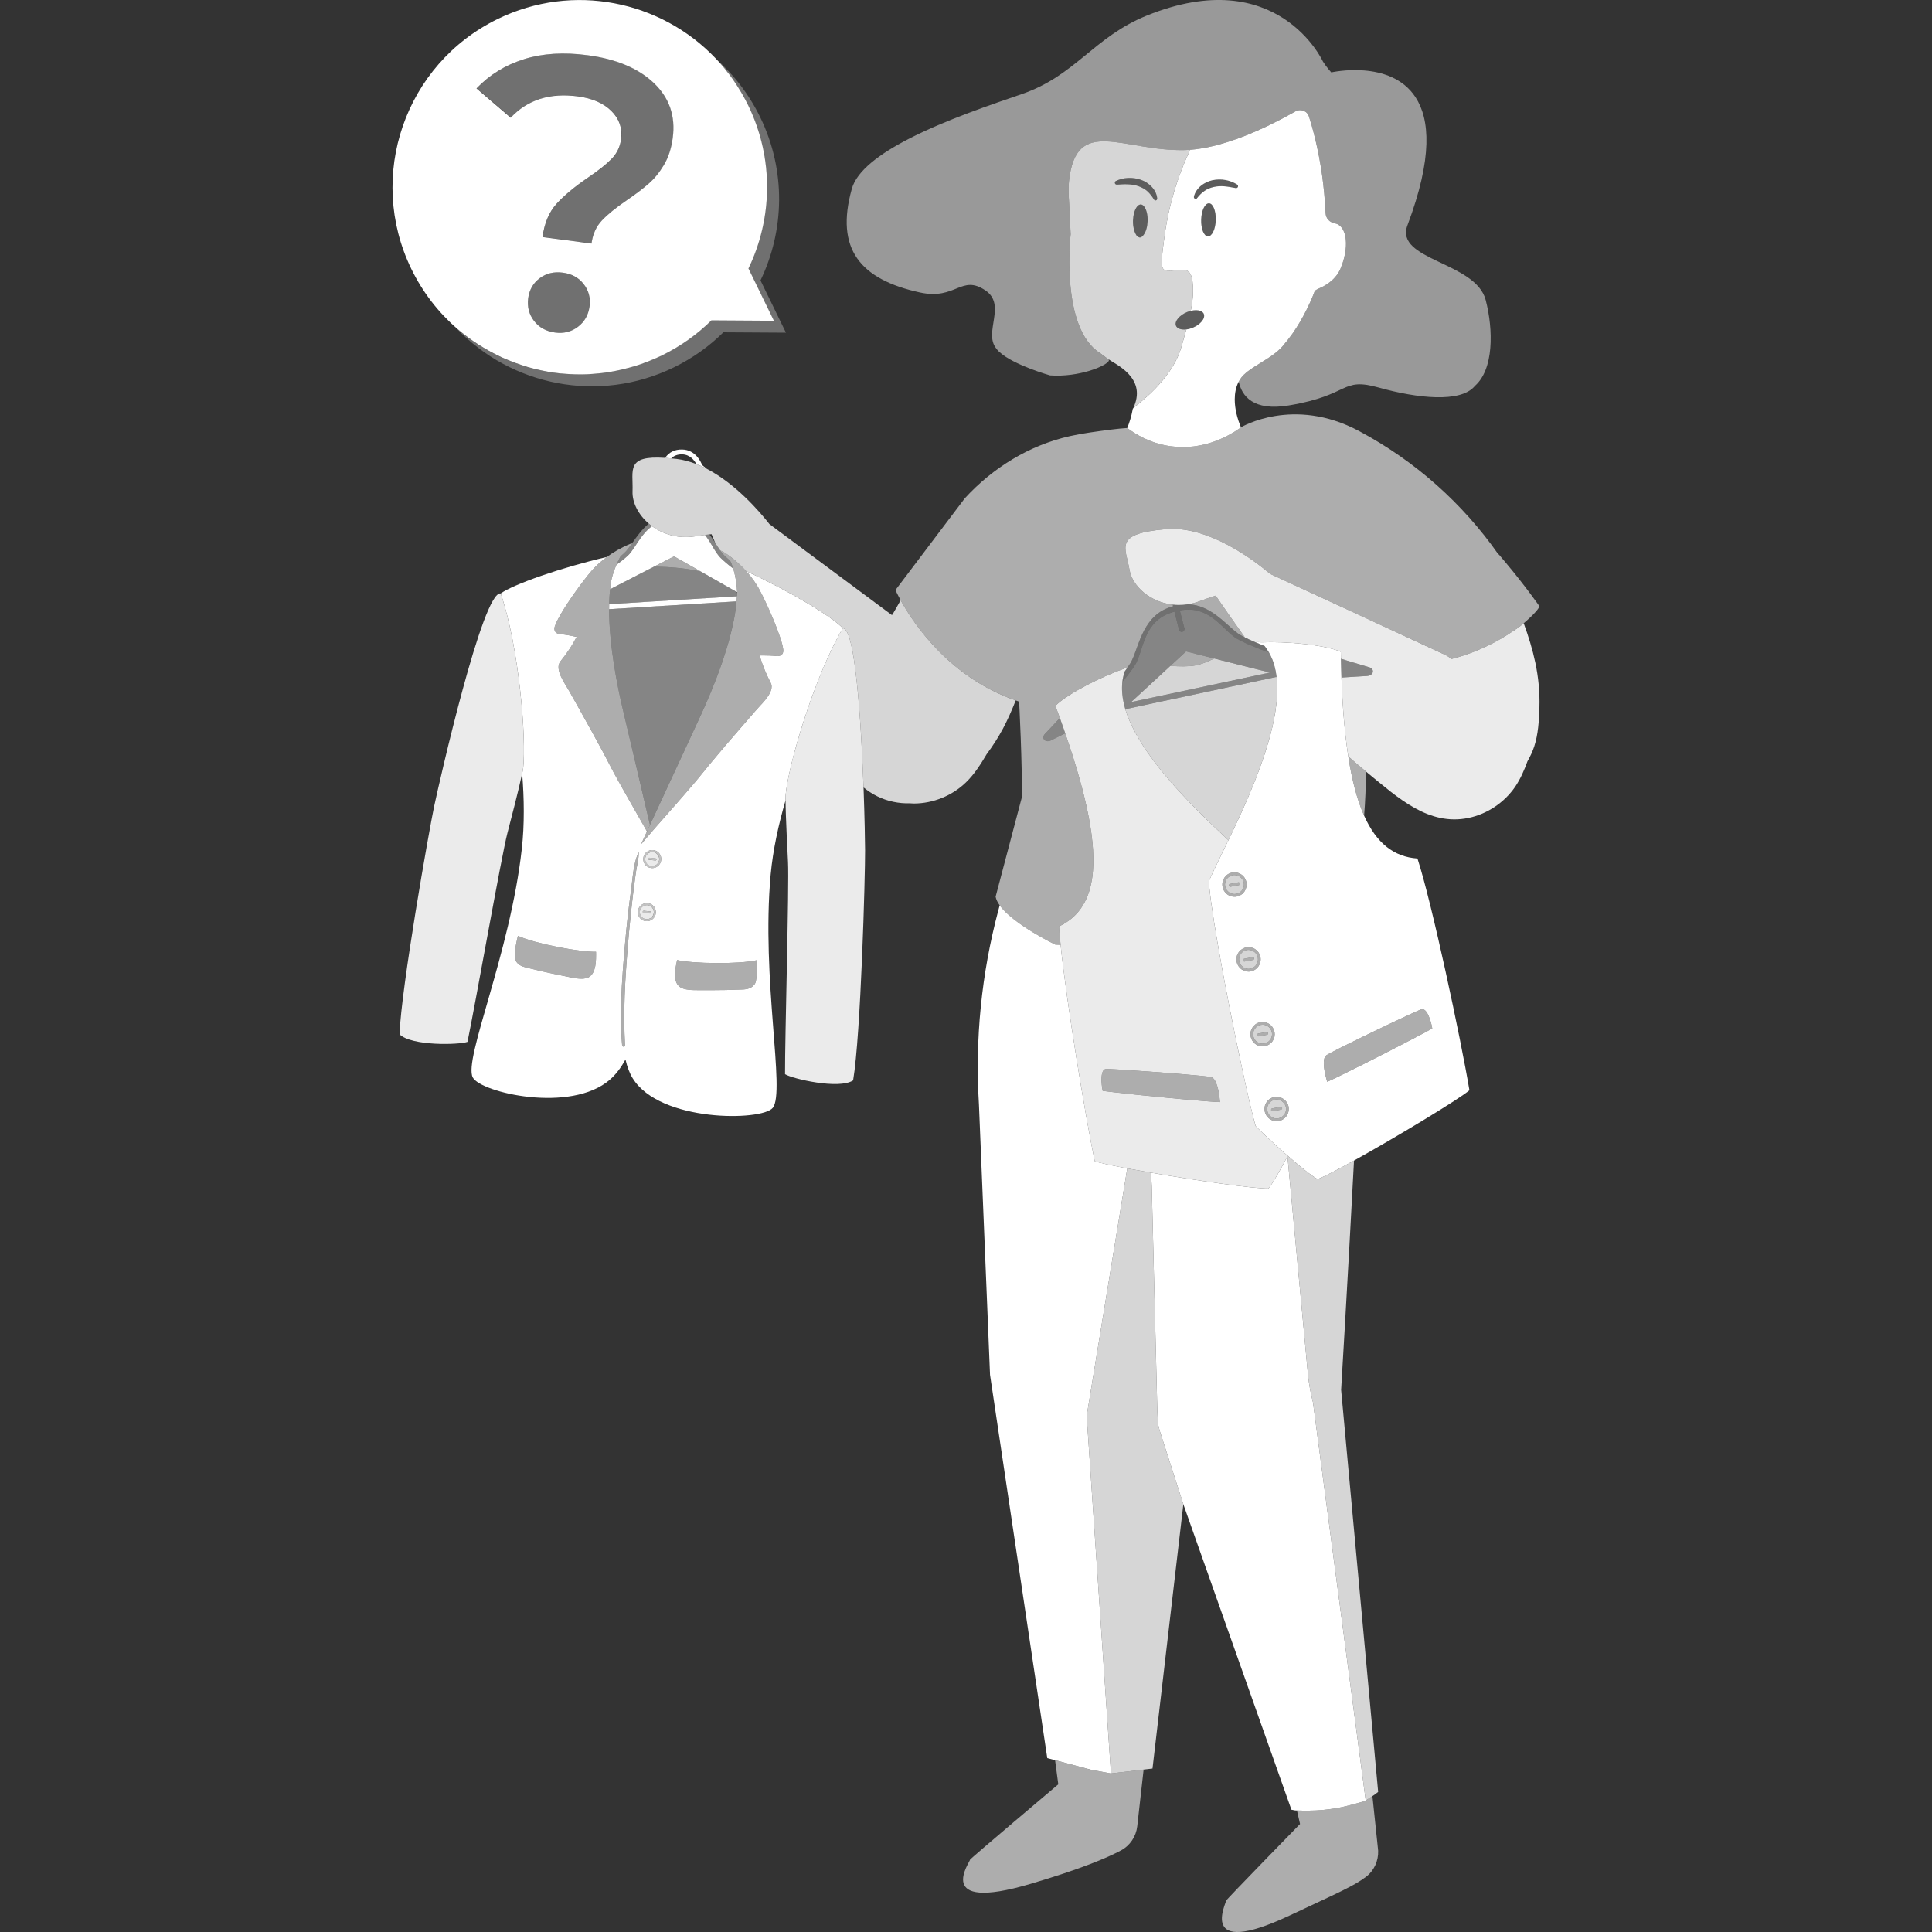
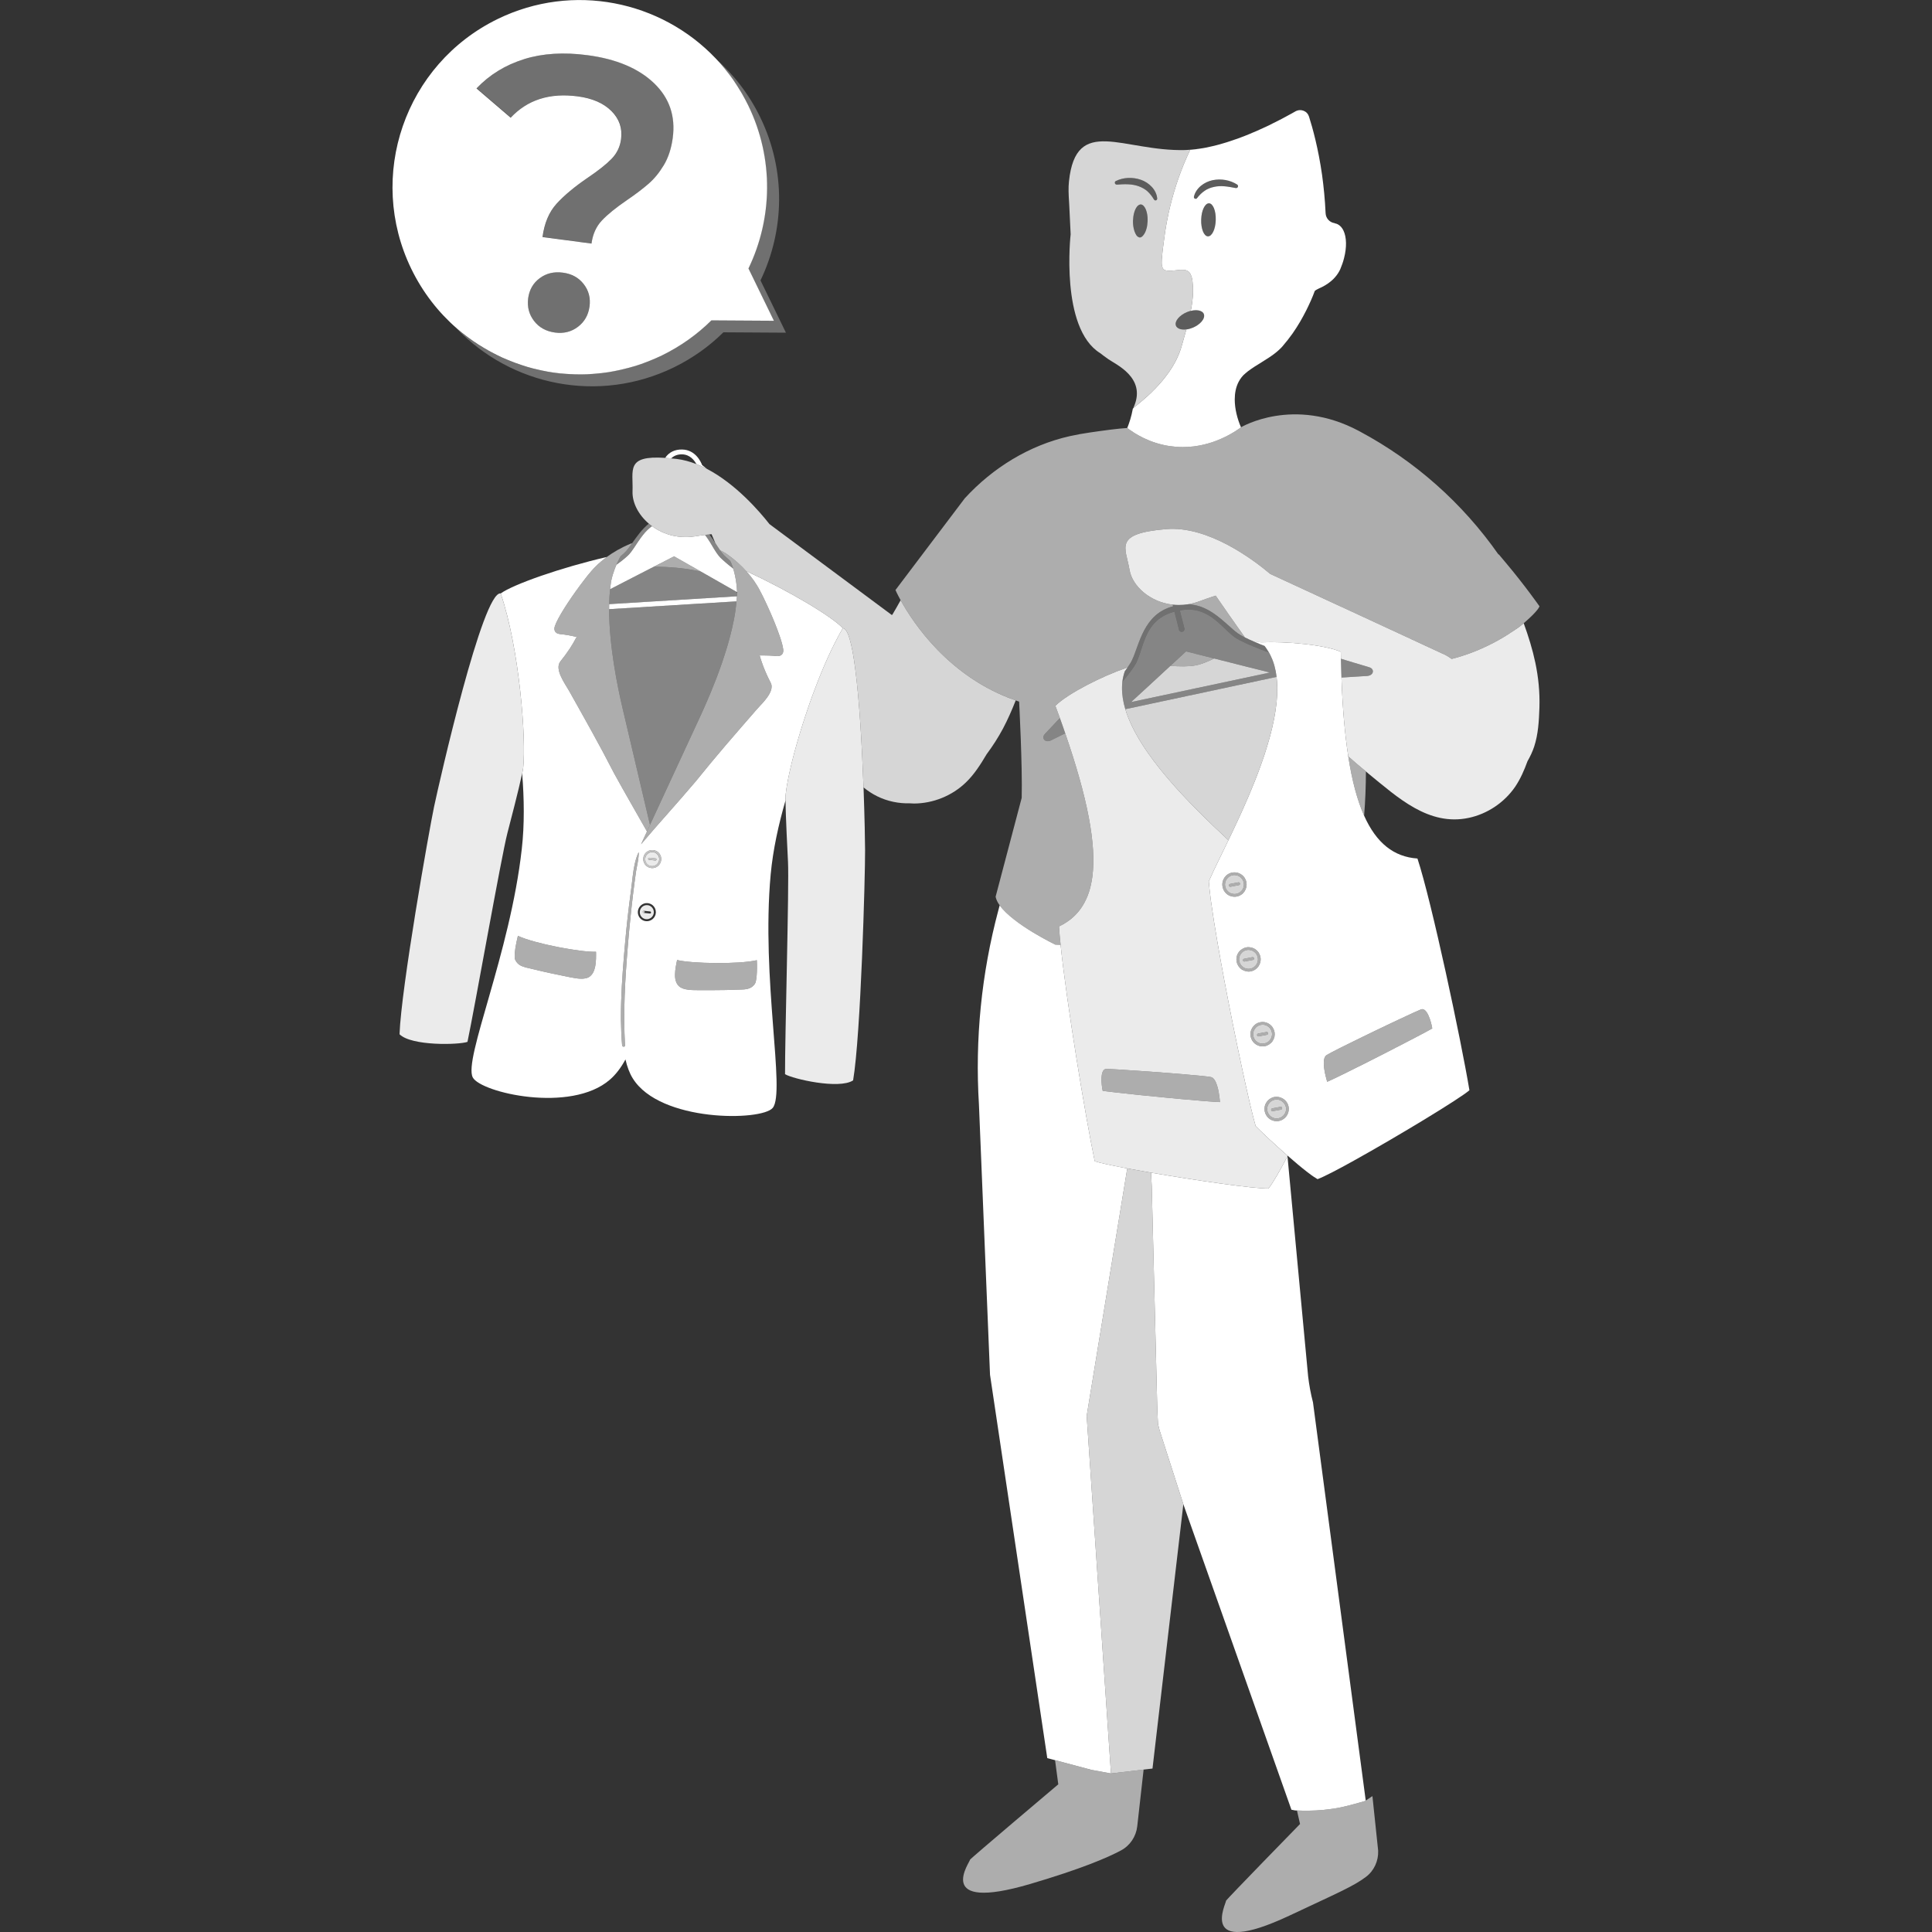
<svg xmlns="http://www.w3.org/2000/svg" viewBox="0 0 300 300">
  <rect x="0" y="0" width="300" height="300" fill="#333333" stroke="none" />
  <g fill="#fff">
    <path d="m 214 287.38 c .06 1.59 -.64 3.12 -1.91 4.07 -1.93 1.46 -4.46 2.52 -11.88 6.01 -14.45 6.78 -9.69 -2.13 -9.84 -2.3 .01 -.16 11.5 -11.93 11.5 -11.93 l -.48 -2.1 c .54 .02 1.08 .04 1.62 .03 .08 0 .16 .01 .24 0 .72 -.01 1.44 -.04 2.16 -.11 h .02 c .69 -.07 1.37 -.16 2.05 -.27 .09 -.02 .18 -.03 .28 -.05 1.4 -.24 4.25 -1.08 4.31 -1.1 v -.04 c .36 -.24 .7 -.46 1.04 -.69 z" opacity=".6" />
    <path d="m 177.58 274.78 l -.99 8.81 c -.18 1.58 -1.11 2.98 -2.5 3.73 -2.13 1.15 -6.23 2.89 -14.08 5.21 -15.31 4.52 -9.27 -3.56 -9.39 -3.75 .03 -.16 13.71 -11.71 13.71 -11.71 l -.5 -3.75 5.63 1.5 3.05 .56 z" opacity=".6" />
-     <path d="m 214 278.25 c -.29 .25 -.59 .45 -.89 .65 -.34 .23 -.68 .45 -1.04 .69 l -1.32 -9.95 -6.87 -51.88 c -.35 -1.34 -.6 -2.71 -.76 -4.09 0 0 -1.57 -16.86 -3.2 -34.12 .01 -.02 .02 -.05 .04 -.08 1.05 .92 2.08 1.79 2.96 2.47 .15 .12 .3 .23 .44 .33 .07 .06 .15 .12 .22 .17 .14 .1 .27 .19 .39 .27 .24 .16 .44 .29 .62 .39 .99 -.37 3.1 -1.46 5.66 -2.89 -.93 17.85 -2 35.61 -2 35.61 z" opacity=".8" />
    <path d="m 183.75 233.58 l -4.79 41.04 -1.38 .16 -5.07 .6 -.65 -9.55 -3.12 -45.97 6.3 -38.43 c 1.13 .21 2.37 .43 3.69 .66 l .11 2.05 .87 34.92 .11 2.08 .25 .99 z" opacity=".8" />
    <path d="m 171.86 265.83 l .65 9.55 -3.05 -.56 -5.63 -1.5 -1.21 -.32 -8.89 -59.52 -1.72 -41.95 c -.63 -10.16 .39 -20.34 3.01 -30.17 l .21 -.78 c 2.13 2.97 8.64 6.1 8.64 6.1 s .29 .01 .82 .03 c .9 8.84 3.87 26.8 5.3 33.6 .62 .23 2.52 .64 5.05 1.12 l -6.3 38.43 z" />
    <path d="m 212.07 279.59 v .04 c -.06 .02 -2.91 .86 -4.31 1.1 -.1 .02 -.19 .03 -.28 .05 -.68 .11 -1.36 .2 -2.05 .27 h -.02 c -.72 .07 -1.44 .1 -2.16 .11 -.08 .01 -.16 0 -.24 0 -.54 .01 -1.08 -.01 -1.62 -.03 -.1 -.01 -.19 -.01 -.29 -.01 -.1 -.01 -.47 -.1 -.57 -.11 l -16.78 -47.43 -3.68 -11.45 -.25 -.99 -.11 -2.08 -.87 -34.92 -.11 -2.05 c 6.97 1.2 15.86 2.49 18.23 2.46 .68 -.81 1.82 -2.83 2.96 -5 1.63 17.26 3.2 34.12 3.2 34.12 .16 1.38 .41 2.75 .76 4.09 l 6.87 51.88 z" />
-     <path d="m 228.98 59.96 c -.01 .02 -.02 .04 -.03 .05 -2.21 2.54 -8.8 1.86 -14.82 .18 -6.01 -1.68 -4.28 1.15 -14.03 2.77 -5.51 .91 -7.26 -1.46 -7.75 -3.7 .26 -.49 .6 -.94 1.06 -1.31 .12 -.1 .23 -.2 .35 -.29 .32 -.24 .64 -.46 .97 -.68 .76 -.49 1.55 -.95 2.3 -1.45 .56 -.37 1.11 -.77 1.6 -1.23 .21 -.19 .41 -.4 .6 -.62 v -.01 c .52 -.6 1.01 -1.23 1.48 -1.89 .41 -.58 .79 -1.19 1.16 -1.81 .33 -.57 .65 -1.15 .95 -1.75 .49 -.98 .96 -2 1.34 -3.05 .09 -.07 .18 -.14 .29 -.2 .1 -.06 .22 -.12 .35 -.18 .64 -.27 1.31 -.65 1.91 -1.16 .22 -.18 .42 -.38 .6 -.59 .32 -.37 .6 -.78 .81 -1.25 .24 -.57 .44 -1.14 .58 -1.7 .44 -1.69 .4 -3.25 -.08 -4.27 -.21 -.45 -.51 -.79 -.89 -.99 -.15 -.08 -.32 -.13 -.49 -.16 .01 -.01 .01 -.01 .01 -.02 -.39 -.05 -.73 -.24 -.98 -.51 -.26 -.28 -.41 -.64 -.43 -1.03 -.1 -2.15 -.3 -4.14 -.55 -5.95 -.59 -4.13 -1.46 -7.27 -2.03 -9.06 -.02 -.06 -.04 -.11 -.07 -.16 -.01 -.04 -.03 -.08 -.05 -.11 0 -.01 0 -.01 -.01 -.02 -.02 -.04 -.04 -.07 -.06 -.1 -.01 -.02 -.03 -.03 -.04 -.05 -.04 -.05 -.09 -.1 -.13 -.15 -.06 -.06 -.11 -.11 -.18 -.15 -.06 -.04 -.12 -.08 -.19 -.11 -.06 -.04 -.13 -.06 -.2 -.08 -.17 -.06 -.35 -.08 -.53 -.07 h -.02 c -.15 .01 -.3 .05 -.45 .11 -.06 .03 -.12 .04 -.17 .08 -.2 .11 -.41 .23 -.64 .36 -.08 .05 -.19 .1 -.28 .15 -.14 .08 -.28 .16 -.44 .24 -.05 .03 -.12 .07 -.18 .1 -.07 .04 -.14 .08 -.21 .11 -.03 .02 -.06 .03 -.09 .05 -.1 .06 -.21 .11 -.32 .17 -.15 .08 -.31 .16 -.47 .24 -.14 .07 -.27 .14 -.41 .21 -.17 .09 -.35 .18 -.53 .26 -.03 .02 -.07 .04 -.1 .06 -.04 .01 -.07 .03 -.11 .05 -.03 .02 -.07 .03 -.1 .05 -.04 .02 -.08 .04 -.11 .06 l -.57 .27 c -.15 .06 -.29 .13 -.44 .2 -.2 .09 -.41 .19 -.62 .28 -.14 .07 -.29 .13 -.44 .2 -.09 .04 -.19 .08 -.28 .12 -.12 .05 -.24 .1 -.37 .15 -.09 .04 -.18 .08 -.26 .12 -.07 .02 -.13 .05 -.2 .08 -.22 .09 -.45 .18 -.67 .27 -.16 .06 -.31 .12 -.47 .18 -.23 .09 -.46 .17 -.69 .25 -.16 .06 -.32 .12 -.48 .17 -.06 .02 -.12 .04 -.17 .06 -.18 .06 -.36 .12 -.53 .18 -.05 .02 -.1 .03 -.15 .05 -.03 .01 -.06 .02 -.1 .03 -.08 .03 -.16 .05 -.24 .08 -.23 .07 -.47 .14 -.71 .21 -.12 .04 -.25 .07 -.37 .11 l -.12 .03 c -.24 .07 -.48 .13 -.72 .19 -.07 .01 -.14 .03 -.22 .05 l -.27 .06 c -.23 .06 -.47 .11 -.71 .16 -.16 .03 -.33 .06 -.49 .09 -.11 .02 -.21 .03 -.32 .05 -.13 .02 -.25 .04 -.38 .06 -.08 .01 -.16 .02 -.25 .03 -.08 .01 -.16 .03 -.24 .04 -.23 .02 -.46 .05 -.69 .07 -.16 .01 -.31 .02 -.46 .03 -.16 .02 -.31 .02 -.47 .03 -9.7 .26 -16.99 -5.47 -18.08 4.86 -.11 .99 -.06 2.08 .02 3.28 .01 .12 .01 .25 .02 .38 0 .06 .01 .11 .01 .17 l .21 4.39 s -1.67 14.6 4.59 18.46 c .4 .31 .82 .63 1.27 .94 .44 .31 -.87 1.18 -3.02 1.82 -1.66 .49 -3.81 .85 -6.04 .69 0 0 -5.67 -1.6 -7.85 -3.63 0 .01 -.01 .01 -.02 .02 l -.12 -.15 c -.16 -.16 -.3 -.32 -.41 -.48 -1.91 -2.49 1.65 -6.71 -1.61 -8.94 -3.78 -2.58 -4.57 1.53 -10.2 .3 -9.27 -2.02 -13.18 -6.75 -10.57 -16.09 .79 -2.83 4.36 -5.45 8.82 -7.75 5.74 -2.96 12.95 -5.37 17.62 -6.98 8.28 -2.85 11.14 -8.85 19.38 -12.18 20.32 -8.2 27.33 7.13 27.33 7.13 .55 .88 1.3 1.7 1.3 1.7 s 9.2 -2.09 13.08 3.85 c 2.22 3.39 2.71 9.38 -1.25 19.89 -2.05 5.44 10.6 5.65 12.15 11.61 1.2 4.63 1.28 10.8 -1.72 13.37 z" opacity=".5" />
    <path d="m 208.62 35.82 c -.21 -.45 -.51 -.79 -.89 -.99 -.15 -.08 -.32 -.13 -.49 -.16 .01 -.01 .01 -.01 .01 -.02 -.39 -.05 -.73 -.24 -.98 -.51 -.26 -.28 -.41 -.64 -.43 -1.03 -.1 -2.15 -.3 -4.14 -.55 -5.95 -.59 -4.13 -1.46 -7.27 -2.03 -9.06 -.02 -.06 -.04 -.11 -.07 -.16 -.01 -.04 -.03 -.08 -.05 -.11 0 -.01 0 -.01 -.01 -.02 -.02 -.04 -.04 -.07 -.06 -.1 -.01 -.02 -.03 -.03 -.04 -.05 -.04 -.05 -.09 -.1 -.13 -.15 -.06 -.06 -.11 -.11 -.18 -.15 -.06 -.04 -.12 -.08 -.19 -.11 -.06 -.03 -.13 -.06 -.2 -.08 -.17 -.06 -.35 -.08 -.53 -.07 h -.02 c -.15 .01 -.3 .05 -.45 .11 -.06 .03 -.12 .04 -.17 .08 -.2 .11 -.41 .23 -.64 .36 -.08 .05 -.19 .1 -.28 .15 -.14 .08 -.28 .16 -.44 .24 -.05 .03 -.12 .07 -.18 .1 -.07 .04 -.14 .08 -.21 .11 -.03 .02 -.06 .03 -.09 .05 -.1 .06 -.21 .11 -.32 .17 -.15 .08 -.31 .16 -.47 .24 -.14 .07 -.27 .14 -.41 .21 -.17 .09 -.35 .18 -.53 .26 -.03 .02 -.07 .04 -.1 .06 -.04 .01 -.07 .03 -.11 .05 -.03 .02 -.07 .03 -.1 .05 -.04 .02 -.08 .04 -.11 .06 l -.57 .27 c -.15 .06 -.29 .13 -.44 .2 -.2 .09 -.41 .19 -.62 .28 -.14 .07 -.29 .13 -.44 .2 -.09 .04 -.19 .08 -.28 .12 -.12 .05 -.24 .1 -.37 .15 -.09 .04 -.18 .08 -.26 .12 -.07 .02 -.13 .05 -.2 .08 -.22 .09 -.45 .18 -.67 .27 -.16 .06 -.31 .12 -.47 .18 -.23 .09 -.46 .17 -.69 .26 -.16 .05 -.32 .11 -.48 .16 -.06 .02 -.12 .04 -.17 .06 -.18 .06 -.36 .12 -.53 .18 -.05 .02 -.1 .03 -.15 .05 -.03 .01 -.06 .02 -.1 .03 -.08 .03 -.16 .05 -.24 .08 -.23 .07 -.47 .14 -.71 .21 -.12 .04 -.25 .07 -.37 .11 l -.12 .03 c -.24 .07 -.48 .13 -.72 .19 -.07 .01 -.14 .03 -.22 .05 l -.27 .06 c -.23 .06 -.47 .11 -.71 .16 -.16 .03 -.33 .06 -.49 .09 -.11 .02 -.21 .03 -.32 .05 -.13 .02 -.25 .04 -.38 .06 -.08 .01 -.16 .02 -.25 .03 -.08 .01 -.16 .03 -.24 .04 -.23 .02 -.46 .05 -.69 .07 -.16 .01 -.31 .02 -.46 .03 .09 0 .19 0 .28 -.01 -1.37 2.85 -2.41 5.84 -3.15 8.92 -.15 .61 -.28 1.23 -.4 1.85 -.25 1.24 -.44 2.49 -.59 3.75 -.05 .42 -.11 .84 -.16 1.25 -.05 .42 -.09 .84 -.12 1.26 -.01 .12 -.01 .27 -.01 .44 0 .13 0 .28 .02 .42 .05 .31 .15 .6 .38 .75 .06 .03 .13 .06 .21 .08 .17 .05 .38 .06 .6 .06 .23 0 .47 -.02 .7 -.04 .34 -.03 .66 -.08 .87 -.09 .1 0 .21 -.01 .32 -.01 .21 -.01 .43 0 .63 .05 .1 .03 .2 .07 .29 .12 .12 .07 .23 .17 .32 .28 s .16 .25 .21 .39 c .11 .26 .18 .55 .22 .83 .04 .35 .07 .7 .09 1.05 .02 .67 -.01 1.34 -.09 2.01 -.04 .37 -.09 .75 -.16 1.12 l -.1 .52 c 1.16 -.29 2.09 .04 2.08 .77 0 .76 -1 1.65 -2.22 2 -.19 .06 -.37 .09 -.54 .11 -.23 .83 -.47 1.65 -.7 2.47 -.4 1.49 -1.11 2.86 -1.95 4.08 -.34 .49 -.7 .95 -1.06 1.39 -.73 .88 -1.5 1.65 -2.22 2.32 -.36 .33 -.71 .63 -1.03 .9 -.16 .14 -.32 .27 -.47 .39 -.29 .24 -.56 .45 -.78 .63 -.02 .03 -.03 .05 -.04 .07 0 0 -.03 .03 -.06 .05 -.23 1.26 -.57 2.26 -.87 3.01 1.17 .89 3.44 2.34 6.6 2.81 .7 .1 1.37 .15 2.02 .15 .3 0 .59 -.01 .87 -.03 .57 -.03 1.12 -.1 1.65 -.2 .26 -.05 .52 -.1 .77 -.16 1 -.24 1.9 -.56 2.68 -.91 1.56 -.68 2.64 -1.45 3.07 -1.77 -.57 -1.32 -.97 -2.86 -.97 -4.32 0 -.99 .18 -1.95 .62 -2.77 .26 -.49 .6 -.94 1.06 -1.31 .12 -.1 .23 -.2 .35 -.29 .32 -.24 .64 -.46 .97 -.68 .76 -.49 1.55 -.95 2.3 -1.45 .56 -.37 1.11 -.77 1.6 -1.23 .21 -.19 .41 -.4 .6 -.62 v -.01 c .52 -.6 1.01 -1.23 1.48 -1.89 .41 -.58 .79 -1.19 1.16 -1.81 .33 -.57 .65 -1.15 .95 -1.75 .49 -.98 .96 -2 1.34 -3.05 .09 -.07 .18 -.14 .29 -.2 .1 -.06 .22 -.12 .35 -.18 .64 -.27 1.31 -.65 1.91 -1.16 .22 -.18 .42 -.38 .6 -.59 .32 -.37 .6 -.78 .81 -1.25 .24 -.57 .44 -1.14 .58 -1.7 .44 -1.69 .4 -3.25 -.08 -4.27 z m -21.06 .88 c -.62 -.02 -1.09 -1.19 -1.04 -2.61 .04 -1.42 .59 -2.54 1.22 -2.52 .62 .02 1.09 1.19 1.04 2.61 -.04 1.42 -.59 2.55 -1.22 2.52 z m 4.33 -7.5 h -.01 c -.59 -.11 -1.15 -.22 -1.71 -.27 s -1.12 -.03 -1.65 .09 c -.52 .11 -1.03 .3 -1.47 .61 -.44 .3 -.82 .68 -1.18 1.14 v .01 c -.06 .07 -.17 .11 -.27 .09 -.14 -.03 -.24 -.17 -.21 -.32 .14 -.65 .55 -1.25 1.08 -1.69 s 1.17 -.74 1.83 -.88 c 1.33 -.27 2.72 -.02 3.81 .68 .09 .06 .15 .18 .13 .3 -.03 .17 -.19 .27 -.35 .24 z" />
    <path d="m 188.78 34.18 c -.04 1.42 -.59 2.55 -1.22 2.52 -.62 -.02 -1.09 -1.19 -1.04 -2.61 .04 -1.42 .59 -2.54 1.22 -2.52 .62 .02 1.09 1.19 1.04 2.61 z" opacity=".2" />
    <path d="m 185.16 43.57 c -.04 -.28 -.11 -.57 -.22 -.83 -.05 -.14 -.12 -.28 -.21 -.39 s -.2 -.21 -.32 -.28 c -.09 -.05 -.19 -.09 -.29 -.12 -.2 -.05 -.42 -.06 -.63 -.05 -.11 0 -.22 .01 -.32 .01 -.21 .01 -.53 .06 -.87 .09 -.23 .02 -.47 .04 -.7 .04 -.22 0 -.43 -.01 -.6 -.06 -.08 -.02 -.15 -.05 -.21 -.08 -.23 -.15 -.33 -.44 -.38 -.75 -.02 -.14 -.02 -.29 -.02 -.42 0 -.17 0 -.32 .01 -.44 .03 -.42 .07 -.84 .12 -1.26 .05 -.41 .11 -.83 .16 -1.25 .15 -1.26 .34 -2.51 .59 -3.75 .12 -.62 .25 -1.24 .4 -1.85 .74 -3.08 1.78 -6.07 3.15 -8.92 -.09 .01 -.19 .01 -.28 .01 -.16 .02 -.31 .02 -.47 .03 -9.7 .26 -16.99 -5.47 -18.08 4.86 -.11 .99 -.06 2.08 .02 3.28 .01 .12 .01 .25 .02 .38 0 .06 .01 .11 .01 .17 l .21 4.39 s -1.67 14.6 4.59 18.46 c .4 .31 .82 .63 1.27 .94 1.21 .84 5.79 2.85 4.03 7.21 -.01 .04 -.03 .08 -.05 .11 -.03 .08 -.05 .15 -.08 .23 .22 -.18 .49 -.39 .78 -.63 .15 -.12 .31 -.25 .47 -.39 .32 -.27 .67 -.57 1.03 -.9 .72 -.67 1.49 -1.44 2.22 -2.32 .36 -.44 .72 -.9 1.06 -1.39 .84 -1.22 1.55 -2.59 1.95 -4.08 .23 -.82 .47 -1.64 .7 -2.47 -.96 .12 -1.67 -.21 -1.67 -.85 .01 -.76 1.01 -1.65 2.23 -2 l .12 -.03 .1 -.52 c .07 -.37 .12 -.75 .16 -1.12 .08 -.67 .11 -1.34 .09 -2.01 -.02 -.35 -.05 -.7 -.09 -1.05 z m -7.15 -8.01 c -.1 .35 -.24 .65 -.4 .87 -.09 .13 -.19 .24 -.29 .32 -.02 .02 -.05 .03 -.08 .05 -.08 .05 -.17 .08 -.26 .08 -.03 -.01 -.06 -.03 -.09 -.03 -.15 -.04 -.29 -.13 -.41 -.29 -.03 -.04 -.06 -.1 -.09 -.15 -.05 -.09 -.11 -.19 -.15 -.31 -.05 -.11 -.09 -.21 -.12 -.33 -.06 -.21 -.12 -.45 -.15 -.7 s -.05 -.52 -.04 -.8 c .03 -.89 .25 -1.66 .57 -2.11 .14 -.2 .3 -.33 .46 -.38 .07 -.02 .13 -.04 .19 -.04 .11 .01 .22 .06 .32 .13 .05 .04 .11 .09 .15 .15 .38 .42 .62 1.31 .58 2.33 -.02 .45 -.08 .86 -.19 1.21 z m 1.44 -4.44 h -.03 c -.1 0 -.18 -.05 -.23 -.13 -.3 -.51 -.63 -.93 -1.02 -1.29 -.4 -.35 -.88 -.61 -1.39 -.79 s -1.06 -.27 -1.62 -.29 c -.56 -.03 -1.13 .01 -1.73 .05 h -.01 c -.17 0 -.3 -.12 -.31 -.28 -.01 -.13 .06 -.24 .17 -.29 1.16 -.56 2.57 -.63 3.86 -.19 .64 .22 1.24 .6 1.71 1.11 .47 .5 .79 1.15 .84 1.81 .01 .15 -.1 .28 -.24 .29 z" opacity=".8" />
    <path d="m 178.2 34.35 c -.02 .45 -.08 .86 -.19 1.21 -.1 .35 -.24 .65 -.4 .87 -.09 .13 -.19 .24 -.29 .32 -.02 .02 -.05 .03 -.08 .05 -.08 .05 -.17 .08 -.26 .08 -.03 -.01 -.06 -.03 -.09 -.03 -.15 -.04 -.29 -.13 -.41 -.29 -.03 -.04 -.06 -.1 -.09 -.15 -.05 -.09 -.11 -.19 -.15 -.31 -.05 -.11 -.09 -.21 -.12 -.33 -.06 -.21 -.12 -.45 -.15 -.7 s -.05 -.52 -.04 -.8 c .03 -.89 .25 -1.66 .57 -2.11 .14 -.2 .3 -.33 .46 -.38 .07 -.02 .13 -.04 .19 -.04 .11 .01 .22 .06 .32 .13 .05 .04 .11 .09 .15 .15 .38 .42 .62 1.31 .58 2.33 z" opacity=".2" />
    <path d="m 212.1 119.79 c -.01 2.25 -.09 4.58 -.28 6.87 -1.06 -2.38 -1.88 -5.43 -2.46 -9.21 .9 .8 1.81 1.58 2.74 2.34 z" opacity=".6" />
    <path d="m 193.31 98.98 c -.48 -.24 -.86 -.46 -1.12 -.65 -1.88 -1.38 -4.18 -4.39 -7.72 -4.5 .6 -.09 1.2 -.25 1.81 -.48 .8 -.3 1.64 -.59 2.49 -.86 1.18 1.72 2.81 4.06 4.54 6.49 z" opacity=".6" />
    <path d="m 239.05 94.14 s -.03 .16 -.33 .55 c -.31 .39 -.89 1.03 -1.99 1.97 0 0 -.02 .03 -.08 .07 -.01 .01 -.03 .03 -.05 .04 -.02 .02 -.05 .04 -.07 .07 -.15 .12 -.3 .25 -.46 .38 -.21 .17 -.48 .36 -.8 .56 -.65 .45 -1.5 1 -2.52 1.58 -1.92 1.08 -4.43 2.23 -7.34 2.96 -.45 -.33 -.91 -.62 -1.43 -.83 l -10.79 -5 -15.95 -7.37 c -2.57 -2.17 -9.62 -7.52 -16.17 -6.96 -8.21 .7 -6.28 2.79 -5.68 6.31 .43 2.56 3.2 5.02 6.7 5.42 l .07 .25 c -4.61 1.21 -5.21 5.91 -6.38 8.36 -.13 .29 -.37 .67 -.67 1.11 -.09 .04 -.18 .07 -.27 .12 -3.55 1.2 -9.07 3.96 -10.96 5.87 .24 .65 .48 1.28 .7 1.9 l -2.32 2.46 c -.28 .29 -.32 .68 -.1 .92 s .65 .28 1.03 .09 l 2.22 -1.1 c 3.46 10.02 4.87 17.28 4.21 22.27 -.12 .86 -.29 1.66 -.53 2.39 -.25 .76 -.57 1.45 -.96 2.08 -.87 1.42 -2.1 2.49 -3.68 3.24 .04 .78 .12 1.75 .24 2.86 -.53 -.02 -.82 -.03 -.82 -.03 s -6.51 -3.13 -8.64 -6.1 c -.32 -.45 -.55 -.9 -.63 -1.34 l 4.05 -15.35 c .13 -4.9 -.4 -14.94 -.4 -14.94 -.18 -.06 -.35 -.13 -.53 -.19 -10.35 -3.58 -15.93 -12.04 -17.87 -15.56 -.54 -.98 -.8 -1.58 -.8 -1.58 l 10.76 -14.24 c 4.36 -4.75 10 -8.23 16.29 -9.65 1.03 -.23 2.08 -.42 3.13 -.57 2.24 -.33 4.43 -.62 5.81 -.7 1.17 .89 3.44 2.34 6.6 2.81 .7 .1 1.37 .15 2.02 .15 .3 0 .59 -.01 .87 -.03 .57 -.03 1.12 -.1 1.65 -.2 .26 -.05 .52 -.1 .77 -.16 1 -.24 1.9 -.56 2.68 -.91 1.56 -.68 2.64 -1.45 3.07 -1.77 .06 -.03 8.14 -4.86 18.31 .57 l .13 .07 c 8.58 4.59 15.97 11.14 21.55 19.12 .01 -.02 .02 -.03 .03 -.04 .38 .45 .75 .88 1.1 1.31 2.93 3.48 5.23 6.76 5.23 6.76 z" opacity=".6" />
    <path d="m 192.24 28.96 c -.03 .17 -.19 .27 -.35 .24 h -.01 c -.59 -.11 -1.15 -.22 -1.71 -.27 s -1.12 -.03 -1.65 .09 c -.52 .11 -1.03 .3 -1.47 .61 -.44 .3 -.82 .68 -1.18 1.14 v .01 c -.06 .07 -.17 .11 -.27 .09 -.14 -.03 -.24 -.17 -.21 -.32 .14 -.65 .55 -1.25 1.08 -1.69 s 1.17 -.74 1.83 -.88 c 1.33 -.27 2.72 -.02 3.81 .68 .09 .06 .15 .18 .13 .3 z" opacity=".2" />
    <path d="m 179.69 30.83 c .01 .15 -.1 .28 -.24 .29 h -.03 c -.1 0 -.18 -.05 -.23 -.13 -.3 -.51 -.63 -.93 -1.02 -1.29 -.4 -.35 -.88 -.61 -1.39 -.79 s -1.06 -.27 -1.62 -.29 c -.56 -.03 -1.13 .01 -1.73 .05 h -.01 c -.17 0 -.3 -.12 -.31 -.28 -.01 -.13 .06 -.24 .17 -.29 1.16 -.56 2.57 -.63 3.86 -.19 .64 .22 1.24 .6 1.71 1.11 .47 .5 .79 1.15 .84 1.81 z" opacity=".2" />
    <path d="m 239.04 109.9 c -.07 2.03 -.18 4.09 -.81 6.02 -.26 .79 -.62 1.55 -1.04 2.28 -.5 1.38 -1.09 2.74 -1.91 3.96 -1.68 2.45 -4.32 4.23 -7.22 4.84 -6.24 1.32 -11.04 -3.19 -15.53 -6.84 -.15 -.12 -.28 -.25 -.43 -.37 -.93 -.76 -1.84 -1.54 -2.74 -2.34 -.54 -3.46 -.89 -7.52 -1.06 -12.24 l 3.04 -.19 .99 -.06 c .01 0 .02 -.01 .04 -.01 .4 -.04 .74 -.27 .8 -.59 .07 -.31 -.15 -.63 -.54 -.74 l -3.63 -1.09 -.78 -.24 c 0 -.36 -.01 -.71 -.02 -1.08 -2.44 -1.09 -8.59 -1.64 -12.34 -1.47 -.3 -.04 -.61 -.04 -.93 -.02 -.62 -.26 -1.16 -.51 -1.62 -.74 -1.73 -2.43 -3.36 -4.77 -4.54 -6.49 -.85 .27 -1.69 .56 -2.49 .86 -.61 .23 -1.21 .39 -1.81 .48 -.48 .08 -.96 .11 -1.43 .11 h -.05 c -.3 0 -.6 -.02 -.9 -.05 -3.5 -.4 -6.27 -2.86 -6.7 -5.42 -.6 -3.52 -2.53 -5.61 5.68 -6.31 6.55 -.56 13.6 4.79 16.17 6.96 l 15.95 7.37 10.79 5 c .52 .21 .98 .5 1.43 .83 2.91 -.73 5.42 -1.88 7.34 -2.96 1.02 -.58 1.87 -1.13 2.52 -1.58 .32 -.2 .59 -.39 .8 -.56 .16 -.13 .31 -.26 .46 -.38 .02 -.03 .05 -.05 .07 -.07 .74 2.04 1.37 4.06 1.81 6.15 .46 2.21 .71 4.5 .63 6.98 z" opacity=".9" />
    <path d="m 188.54 102.25 c -1 .48 -1.98 .9 -2.89 1.07 -1.11 .21 -2.5 .17 -3.92 .08 l 2.44 -2.25 4.27 1.08 z" opacity=".6" />
    <path d="m 196.99 101.24 c -.11 -.19 -.23 -.37 -.35 -.55 -.06 -.08 -.11 -.16 -.17 -.24 -.04 -.05 -.09 -.1 -.14 -.16 -.5 -.19 -.97 -.38 -1.4 -.57 -.62 -.26 -1.16 -.51 -1.62 -.74 -.48 -.24 -.86 -.46 -1.12 -.65 -1.88 -1.38 -4.18 -4.39 -7.72 -4.5 -.48 .08 -.96 .11 -1.43 .11 h -.05 c -.3 0 -.6 -.02 -.9 -.05 l .07 .25 c -4.61 1.21 -5.21 5.91 -6.38 8.36 -.13 .29 -.37 .67 -.67 1.11 -.14 .2 -.29 .41 -.45 .63 -.19 .53 -.31 1.08 -.38 1.64 .26 -.31 .5 -.61 .72 -.89 .36 -.46 .67 -.87 .92 -1.23 .11 -.16 .21 -.31 .29 -.45 .11 -.17 .2 -.33 .26 -.46 .12 -.25 .23 -.52 .33 -.8 .05 -.13 .09 -.25 .14 -.38 .14 -.41 .28 -.85 .43 -1.3 .04 -.13 .08 -.26 .13 -.39 .11 -.32 .23 -.64 .36 -.96 .08 -.19 .17 -.38 .26 -.57 .74 -1.51 1.92 -2.86 4.25 -3.47 l .16 .63 .39 1.55 .14 .54 .02 .09 c .01 .04 .03 .07 .05 .11 .09 .16 .28 .25 .47 .2 .19 -.04 .31 -.21 .32 -.4 0 -.04 0 -.08 -.01 -.12 l -.15 -.61 -.4 -1.55 v -.02 l -.16 -.61 c .55 -.11 1.07 -.15 1.54 -.14 .96 .04 1.79 .29 2.53 .67 .37 .19 .72 .41 1.05 .65 s .64 .49 .94 .76 c .15 .14 .31 .28 .46 .42 .71 .67 1.36 1.33 2.02 1.81 .12 .08 .26 .17 .43 .27 .09 .05 .19 .1 .29 .16 .33 .17 .72 .36 1.17 .57 .13 .05 .27 .11 .4 .17 .05 .02 .11 .05 .16 .07 .13 .05 .26 .11 .39 .16 .39 .16 .79 .32 1.22 .49 .39 .15 .81 .3 1.23 .46 -.01 -.03 -.02 -.05 -.04 -.07 z" opacity=".3" />
    <path d="m 212.63 103.62 l -3.63 -1.09 -.78 -.24 c .01 .51 .02 1.02 .04 1.52 .01 .48 .03 .94 .04 1.4 l 3.04 -.19 .99 -.06 c .01 0 .02 -.01 .04 -.01 .4 -.04 .74 -.27 .8 -.59 .07 -.31 -.15 -.63 -.54 -.74 z" opacity=".4" />
    <path d="m 165.41 113.87 l -2.22 1.1 c -.38 .19 -.81 .15 -1.03 -.09 s -.18 -.63 .1 -.92 l 2.32 -2.46 c .29 .81 .57 1.59 .83 2.37 z" opacity=".4" />
    <path d="m 198.16 104.68 v -.01 c -.01 -.04 -.01 -.08 -.02 -.12 -.02 -.1 -.03 -.21 -.05 -.32 -.06 -.27 -.12 -.54 -.19 -.81 -.01 -.05 -.02 -.1 -.04 -.15 -.09 -.31 -.19 -.61 -.31 -.9 -.03 -.08 -.07 -.16 -.11 -.24 -.09 -.21 -.18 -.42 -.29 -.61 -.02 -.04 -.04 -.07 -.06 -.11 -.02 -.03 -.04 -.07 -.06 -.1 -.42 -.16 -.84 -.31 -1.23 -.46 -.43 -.17 -.83 -.33 -1.22 -.49 -.13 -.05 -.26 -.11 -.39 -.16 -.05 -.02 -.11 -.05 -.16 -.07 -.13 -.06 -.27 -.12 -.4 -.17 -.45 -.21 -.84 -.4 -1.17 -.57 -.1 -.06 -.2 -.11 -.29 -.16 -.17 -.1 -.31 -.19 -.43 -.27 -.66 -.48 -1.31 -1.14 -2.02 -1.81 -.15 -.14 -.31 -.28 -.46 -.42 -.3 -.27 -.61 -.52 -.94 -.76 s -.68 -.46 -1.05 -.65 c -.74 -.38 -1.57 -.63 -2.53 -.67 -.47 -.01 -.99 .03 -1.54 .14 l .16 .61 v .02 l .4 1.55 .15 .61 .03 .11 -.02 .01 c -.01 .19 -.13 .36 -.32 .4 -.19 .05 -.38 -.04 -.47 -.2 h -.02 l -.03 -.11 -.02 -.09 -.14 -.54 -.39 -1.55 -.16 -.63 c -2.33 .61 -3.51 1.96 -4.25 3.47 -.09 .19 -.18 .38 -.26 .57 -.13 .32 -.25 .64 -.36 .96 -.05 .13 -.09 .26 -.13 .39 -.15 .45 -.29 .89 -.43 1.3 -.05 .13 -.09 .25 -.14 .38 -.1 .28 -.21 .55 -.33 .8 -.06 .13 -.15 .29 -.26 .46 -.08 .14 -.18 .29 -.29 .45 -.25 .36 -.56 .77 -.92 1.23 -.22 .28 -.46 .58 -.72 .89 -.12 1.09 -.03 2.22 .23 3.38 .05 .21 .11 .43 .17 .64 .02 .07 .04 .15 .06 .22 l 23.15 -4.94 .33 -.07 c -.02 -.15 -.04 -.28 -.06 -.43 z m -22.53 4.34 l 2.41 -2.21 3.69 -3.41 2.44 -2.25 4.27 1.08 .1 .02 5.61 1.42 3.03 .76 z" opacity=".4" />
    <path d="m 197.18 104.43 l -21.55 4.59 2.41 -2.21 3.69 -3.41 c 1.42 .09 2.81 .13 3.92 -.08 .91 -.17 1.89 -.59 2.89 -1.07 l 5.61 1.42 z" opacity=".8" />
    <path d="m 193.54 137 c -.05 -.26 -.15 -.49 -.28 -.7 -.41 -.61 -1.16 -.95 -1.92 -.81 -.5 .09 -.93 .38 -1.21 .79 -.28 .42 -.39 .92 -.29 1.42 .08 .44 .31 .82 .62 1.09 s .72 .43 1.14 .45 c .14 .01 .29 0 .44 -.03 1.02 -.19 1.69 -1.18 1.5 -2.21 z m -1.58 1.8 c -.8 .15 -1.57 -.38 -1.72 -1.18 -.07 -.38 .01 -.78 .23 -1.1 .23 -.33 .56 -.55 .95 -.62 .11 -.02 .22 -.03 .33 -.02 .67 .03 1.25 .51 1.38 1.2 .15 .8 -.37 1.57 -1.17 1.72 z" opacity=".6" />
    <path d="m 193.13 137.08 c -.13 -.69 -.71 -1.17 -1.38 -1.2 -.11 -.01 -.22 0 -.33 .02 -.39 .07 -.72 .29 -.95 .62 -.22 .32 -.3 .72 -.23 1.1 .15 .8 .92 1.33 1.72 1.18 s 1.32 -.92 1.17 -1.72 z m -.76 .36 l -1.29 .25 h -.05 c -.09 0 -.18 -.08 -.2 -.18 -.02 -.12 .06 -.23 .17 -.25 l 1.29 -.25 c .12 -.02 .23 .06 .25 .18 .03 .12 -.05 .23 -.17 .25 z" opacity=".8" />
    <path d="m 192.54 137.19 c .03 .12 -.05 .23 -.17 .25 l -1.29 .25 h -.05 c -.09 0 -.18 -.08 -.2 -.18 -.02 -.12 .06 -.23 .17 -.25 l 1.29 -.25 c .12 -.02 .23 .06 .25 .18 z" opacity=".6" />
    <path d="m 195.72 148.62 c -.02 -.13 -.06 -.25 -.11 -.37 0 -.02 -.02 -.04 -.03 -.06 -.04 -.09 -.08 -.18 -.14 -.27 l -.01 -.01 c -.04 -.07 -.09 -.13 -.15 -.19 -.02 -.02 -.04 -.05 -.06 -.07 l -.06 -.06 c -.07 -.07 -.15 -.13 -.23 -.18 -.06 -.05 -.13 -.09 -.2 -.12 -.04 -.02 -.07 -.04 -.11 -.05 -.06 -.03 -.12 -.05 -.17 -.07 -.09 -.03 -.17 -.05 -.26 -.06 -.09 -.02 -.18 -.03 -.27 -.03 h -.02 c -.13 -.01 -.25 0 -.38 .03 -.13 .02 -.25 .06 -.36 .11 -.02 0 -.03 .01 -.04 .02 -.09 .04 -.19 .09 -.27 .15 -.04 .02 -.07 .04 -.1 .07 -.02 .01 -.04 .02 -.06 .04 -.01 .01 -.02 .01 -.02 .02 h -.01 l -.01 .01 c -.06 .05 -.12 .11 -.17 .17 -.03 .03 -.05 .06 -.08 .09 -.04 .05 -.08 .1 -.11 .15 -.04 .06 -.08 .12 -.11 .19 -.04 .08 -.07 .16 -.1 .25 -.03 .08 -.05 .16 -.06 .25 v .01 c -.02 .08 -.03 .17 -.03 .26 v .13 c 0 .09 .01 .19 .03 .29 .04 .2 .11 .38 .21 .56 .01 .02 .02 .04 .03 .07 .1 .15 .22 .29 .35 .42 .03 .02 .05 .04 .08 .06 .11 .09 .24 .16 .37 .23 .05 .02 .1 .05 .15 .07 .19 .07 .38 .12 .57 .13 .15 .01 .29 0 .44 -.03 1.02 -.2 1.69 -1.19 1.5 -2.21 z m -1.58 1.8 c -.79 .15 -1.56 -.38 -1.71 -1.18 -.08 -.39 .01 -.78 .23 -1.1 .22 -.33 .55 -.55 .94 -.62 .11 -.02 .23 -.03 .34 -.02 .66 .03 1.24 .51 1.37 1.19 .15 .8 -.37 1.58 -1.17 1.73 z" opacity=".6" />
    <path d="m 195.31 148.69 c -.13 -.68 -.71 -1.16 -1.37 -1.19 -.11 -.01 -.23 0 -.34 .02 -.39 .07 -.72 .29 -.94 .62 -.22 .32 -.31 .71 -.23 1.1 .15 .8 .92 1.33 1.71 1.18 .8 -.15 1.32 -.93 1.17 -1.73 z m -.76 .37 l -1.28 .24 c -.02 .01 -.04 .01 -.05 .01 -.1 -.01 -.19 -.08 -.21 -.18 -.02 -.12 .06 -.23 .18 -.25 l 1.28 -.25 c .12 -.02 .23 .06 .26 .18 .02 .11 -.06 .23 -.18 .25 z" opacity=".8" />
    <path d="m 194.73 148.81 c .02 .11 -.06 .23 -.18 .25 l -1.28 .24 c -.02 .01 -.04 .01 -.05 .01 -.1 -.01 -.19 -.08 -.21 -.18 -.02 -.12 .06 -.23 .18 -.25 l 1.28 -.25 c .12 -.02 .23 .06 .26 .18 z" opacity=".6" />
    <path d="m 197.91 160.24 h -.01 c -.03 -.22 -.12 -.41 -.22 -.59 -.02 -.03 -.03 -.07 -.06 -.11 0 -.01 -.01 -.02 -.02 -.03 -.41 -.59 -1.14 -.93 -1.9 -.78 -.12 .02 -.24 .06 -.36 .1 -.02 .01 -.04 .03 -.07 .04 -.09 .04 -.18 .08 -.26 .14 -.01 0 -.02 .01 -.03 .02 -.04 .03 -.09 .07 -.13 .11 -.05 .03 -.09 .07 -.13 .12 -.08 .08 -.15 .17 -.22 .26 v .01 c -.02 .02 -.03 .04 -.04 .06 -.05 .07 -.09 .15 -.13 .24 v .01 c -.01 .02 -.02 .04 -.02 .05 s -.01 .01 -.01 .02 c -.03 .08 -.06 .17 -.08 .26 -.01 0 -.01 .01 -.01 .02 -.02 .1 -.03 .2 -.04 .3 v .07 c 0 .12 .01 .24 .03 .37 v .01 c .17 .88 .91 1.5 1.77 1.54 .14 0 .29 -.01 .43 -.03 .13 -.03 .25 -.06 .36 -.11 .03 -.01 .05 -.03 .07 -.04 .09 -.04 .18 -.08 .26 -.14 .01 0 .02 -.01 .03 -.02 .19 -.13 .36 -.29 .49 -.49 .13 -.19 .22 -.41 .28 -.64 0 -.01 0 -.02 .01 -.02 .02 -.11 .03 -.21 .03 -.31 0 -.02 .01 -.04 .01 -.07 0 -.12 -.01 -.24 -.03 -.37 z m -1.59 1.79 c -.79 .16 -1.56 -.37 -1.71 -1.17 -.07 -.39 .01 -.78 .23 -1.1 .22 -.33 .56 -.55 .94 -.62 .11 -.02 .23 -.03 .34 -.03 .66 .03 1.25 .52 1.38 1.2 .15 .8 -.38 1.57 -1.18 1.72 z" opacity=".6" />
    <path d="m 197.5 160.31 c -.13 -.68 -.72 -1.17 -1.38 -1.2 -.11 0 -.23 .01 -.34 .03 -.38 .07 -.72 .29 -.94 .62 -.22 .32 -.3 .71 -.23 1.1 .15 .8 .92 1.33 1.71 1.17 .8 -.15 1.33 -.92 1.18 -1.72 z m -.76 .37 l -1.29 .24 c -.02 .01 -.03 .01 -.05 .01 -.1 -.01 -.19 -.08 -.2 -.18 -.03 -.12 .05 -.23 .17 -.26 l 1.29 -.24 c .11 -.02 .23 .06 .25 .17 .02 .12 -.06 .24 -.17 .26 z" opacity=".8" />
    <path d="m 196.91 160.42 c .02 .12 -.06 .24 -.17 .26 l -1.29 .24 c -.02 .01 -.03 .01 -.05 .01 -.1 -.01 -.19 -.08 -.2 -.18 -.03 -.12 .05 -.23 .17 -.26 l 1.29 -.24 c .11 -.02 .23 .06 .25 .17 z" opacity=".6" />
    <path d="m 200.09 171.85 c -.12 -.61 -.52 -1.09 -1.04 -1.34 -.35 -.17 -.75 -.24 -1.16 -.17 -.5 .1 -.93 .38 -1.21 .8 -.29 .41 -.39 .92 -.3 1.41 .17 .88 .92 1.51 1.77 1.54 .14 .01 .29 0 .43 -.03 .3 -.05 .56 -.18 .78 -.35 .56 -.42 .86 -1.13 .73 -1.86 z m -.78 1.35 c -.21 .22 -.48 .39 -.8 .45 -.8 .15 -1.57 -.37 -1.72 -1.17 -.07 -.39 .01 -.78 .23 -1.11 .22 -.32 .56 -.54 .94 -.61 .12 -.03 .23 -.03 .34 -.03 .3 .01 .57 .13 .8 .3 .29 .22 .51 .52 .58 .9 .09 .48 -.07 .94 -.37 1.27 z" opacity=".6" />
    <path d="m 199.68 171.93 c -.07 -.38 -.29 -.68 -.58 -.9 -.23 -.17 -.5 -.29 -.8 -.3 -.11 0 -.22 0 -.34 .03 -.38 .07 -.72 .29 -.94 .61 -.22 .33 -.3 .72 -.23 1.11 .15 .8 .92 1.32 1.72 1.17 .32 -.06 .59 -.23 .8 -.45 .3 -.33 .46 -.79 .37 -1.27 z m -.76 .37 l -1.29 .24 h -.05 c -.1 0 -.18 -.07 -.2 -.17 -.02 -.12 .05 -.24 .17 -.26 l 1.29 -.24 c .12 -.02 .23 .05 .25 .17 s -.05 .23 -.17 .26 z" opacity=".8" />
    <path d="m 199.09 172.04 c .02 .12 -.05 .23 -.17 .26 l -1.29 .24 h -.05 c -.1 0 -.18 -.07 -.2 -.17 -.02 -.12 .05 -.24 .17 -.26 l 1.29 -.24 c .12 -.02 .23 .05 .25 .17 z" opacity=".6" />
    <path d="m 222.4 159.7 c -.23 .13 -.63 .35 -1.15 .63 -.26 .14 -.56 .3 -.88 .46 -.31 .17 -.66 .35 -1.02 .54 -.19 .1 -.37 .19 -.57 .29 -.38 .2 -.78 .41 -1.2 .63 -.21 .1 -.42 .21 -.63 .32 -.64 .33 -1.31 .67 -1.98 1.02 -.23 .11 -.45 .23 -.67 .34 -.9 .46 -1.8 .91 -2.66 1.35 -.23 .11 -.45 .22 -.67 .33 -.2 .1 -.4 .2 -.59 .29 -.4 .21 -.79 .4 -1.16 .58 -.56 .28 -1.06 .53 -1.51 .74 -.6 .29 -1.08 .52 -1.41 .66 -.08 .04 -.16 .07 -.22 .1 -.26 -.89 -.99 -3.59 -.08 -4.15 .62 -.38 2.73 -1.44 5.16 -2.62 4.03 -1.97 8.95 -4.28 9.51 -4.48 .91 -.33 1.57 1.91 1.73 2.97 z" opacity=".6" />
    <path d="m 220.1 133.31 c -3.65 -.25 -6.37 -2.38 -8.28 -6.65 -1.06 -2.38 -1.88 -5.43 -2.46 -9.21 -.54 -3.46 -.89 -7.52 -1.06 -12.24 -.01 -.46 -.03 -.92 -.04 -1.4 -.02 -.5 -.03 -1.01 -.04 -1.52 0 -.36 -.01 -.71 -.02 -1.08 -2.44 -1.09 -8.59 -1.64 -12.34 -1.47 -.3 -.04 -.61 -.04 -.93 -.02 .43 .19 .9 .38 1.4 .57 .01 0 .02 .01 .02 .01 l .12 .15 c .06 .08 .11 .16 .17 .24 .12 .18 .24 .36 .35 .55 .02 .02 .04 .05 .05 .07 .02 .03 .04 .07 .05 .1 .02 .04 .04 .07 .06 .11 .11 .19 .2 .4 .29 .61 .04 .08 .08 .16 .11 .24 .12 .29 .22 .59 .31 .9 .02 .05 .03 .1 .04 .15 .07 .27 .13 .54 .19 .81 .02 .11 .03 .22 .05 .32 .01 .04 .01 .08 .02 .12 v .01 c .02 .15 .04 .28 .06 .43 .01 .05 .01 .1 .02 .15 .01 .11 .02 .23 .03 .34 .01 .03 .01 .05 .01 .08 v .01 c .02 .24 .03 .48 .04 .73 0 .08 .01 .16 .01 .24 v .32 c 0 .26 0 .52 -.01 .78 -.01 .08 -.02 .17 -.02 .26 -.02 .29 -.04 .58 -.06 .88 -.02 .12 -.03 .25 -.04 .38 -.03 .27 -.07 .54 -.11 .82 -.02 .12 -.03 .25 -.05 .37 -.06 .34 -.12 .69 -.18 1.04 l -.03 .15 c -.08 .4 -.17 .81 -.26 1.22 -.03 .11 -.06 .23 -.08 .34 -.08 .3 -.15 .6 -.23 .91 -.04 .13 -.08 .27 -.11 .41 -.08 .3 -.17 .59 -.26 .89 -.03 .13 -.07 .25 -.11 .38 -.12 .41 -.25 .83 -.39 1.25 0 .01 -.01 .02 -.01 .04 -.14 .4 -.28 .81 -.42 1.21 -.05 .14 -.09 .27 -.14 .4 -.11 .3 -.21 .59 -.32 .88 -.05 .14 -.11 .29 -.16 .43 -.12 .3 -.23 .6 -.35 .9 -.05 .12 -.09 .24 -.14 .36 -.16 .41 -.33 .82 -.5 1.22 -.03 .1 -.07 .19 -.11 .28 -.13 .32 -.27 .63 -.4 .95 -.06 .15 -.13 .3 -.19 .44 -.12 .27 -.23 .53 -.35 .79 -.06 .15 -.12 .29 -.19 .44 -.13 .28 -.25 .57 -.38 .85 l -.15 .33 c -.17 .37 -.34 .74 -.51 1.1 -.07 .15 -.13 .29 -.2 .43 -.11 .23 -.22 .47 -.33 .7 -.07 .16 -.15 .31 -.22 .47 -.1 .21 -.2 .42 -.3 .62 -.07 .16 -.15 .32 -.22 .47 l -.05 .1 -.18 .36 c -.44 .92 -.86 1.78 -1.25 2.58 0 .01 -.01 .03 -.02 .04 -.13 .28 -.26 .55 -.39 .81 -.04 .09 -.08 .17 -.12 .25 -.09 .2 -.19 .39 -.28 .58 -.04 .1 -.09 .2 -.14 .3 -.08 .18 -.16 .36 -.24 .53 -.04 .08 -.08 .16 -.11 .24 -.12 .24 -.22 .48 -.32 .7 .06 .77 .17 1.74 .31 2.86 .14 1.01 .31 2.15 .5 3.37 .16 1.01 .34 2.07 .53 3.19 .31 1.81 .66 3.74 1.03 5.72 1.79 9.53 4.06 20.03 4.91 22.86 .14 .13 .28 .28 .44 .44 .02 .02 .05 .05 .08 .07 .06 .07 .13 .14 .2 .21 .08 .06 .15 .14 .23 .21 .05 .05 .12 .11 .17 .17 .13 .12 .26 .25 .4 .38 .05 .04 .09 .08 .13 .12 .16 .15 .33 .31 .5 .47 .04 .03 .08 .07 .11 .1 .19 .17 .37 .34 .56 .51 .04 .04 .09 .08 .13 .12 .19 .17 .37 .34 .56 .51 .05 .05 .1 .1 .16 .14 .18 .17 .37 .34 .56 .51 .05 .04 .1 .08 .15 .13 l .54 .48 c .01 0 .02 .01 .03 .02 s .02 .02 .03 .02 c 1.05 .92 2.08 1.79 2.96 2.47 .15 .12 .3 .23 .44 .33 .07 .06 .15 .12 .22 .17 .14 .1 .27 .19 .39 .27 .24 .16 .44 .29 .62 .39 .99 -.37 3.1 -1.46 5.66 -2.89 6.71 -3.72 16.58 -9.7 17.92 -10.92 -1.28 -7.71 -5.87 -29.32 -8.07 -35.98 z m -29.64 5.48 c -.31 -.27 -.54 -.65 -.62 -1.09 -.1 -.5 .01 -1 .29 -1.42 .28 -.41 .71 -.7 1.21 -.79 .76 -.14 1.51 .2 1.92 .81 .13 .21 .23 .44 .28 .7 .19 1.03 -.48 2.02 -1.5 2.21 -.15 .03 -.3 .04 -.44 .03 -.42 -.02 -.83 -.18 -1.14 -.45 z m 2.75 11.94 c -.05 -.02 -.1 -.05 -.15 -.07 -.08 -.04 -.17 -.07 -.25 -.13 -.05 -.03 -.08 -.07 -.12 -.1 -.03 -.02 -.05 -.04 -.08 -.06 -.13 -.13 -.25 -.27 -.35 -.42 -.01 -.03 -.02 -.05 -.03 -.07 -.1 -.18 -.17 -.36 -.21 -.56 -.02 -.1 -.03 -.2 -.03 -.29 v -.13 c 0 -.09 .01 -.18 .03 -.26 v -.01 c .01 -.09 .03 -.17 .06 -.25 .03 -.09 .06 -.17 .1 -.25 .03 -.07 .07 -.13 .11 -.19 .03 -.05 .07 -.1 .11 -.15 .03 -.03 .05 -.06 .08 -.09 .05 -.06 .11 -.12 .17 -.17 l .01 -.01 h .01 v -.01 c .01 -.01 .02 -.01 .02 -.01 .02 -.02 .04 -.03 .06 -.04 .03 -.03 .06 -.05 .1 -.07 .08 -.06 .18 -.11 .27 -.15 .01 -.01 .02 -.02 .04 -.02 .11 -.05 .23 -.09 .36 -.11 .13 -.03 .25 -.04 .38 -.03 h .02 c .09 0 .18 .01 .27 .03 .09 .01 .17 .03 .26 .06 .05 .02 .11 .04 .17 .07 .04 .01 .07 .03 .11 .05 .07 .03 .14 .07 .2 .12 .08 .05 .16 .11 .23 .18 l .06 .06 c .02 .02 .04 .05 .06 .07 .06 .06 .11 .12 .15 .19 l .01 .01 c .06 .09 .1 .18 .14 .27 .01 .02 .03 .04 .03 .06 .05 .12 .09 .24 .11 .37 .19 1.02 -.48 2.01 -1.5 2.21 -.15 .03 -.29 .04 -.44 .03 -.19 -.01 -.38 -.06 -.57 -.13 z m 2.76 11.75 c -.86 -.04 -1.6 -.66 -1.77 -1.54 v -.01 c -.02 -.13 -.03 -.25 -.03 -.37 v -.07 c .01 -.1 .02 -.2 .04 -.3 0 -.01 0 -.02 .01 -.02 .02 -.09 .04 -.17 .08 -.26 0 -.01 .01 -.01 .01 -.02 s .01 -.03 .02 -.05 v -.01 c .04 -.09 .08 -.17 .13 -.24 .01 -.02 .02 -.04 .04 -.06 v -.01 c .07 -.09 .14 -.18 .22 -.26 .04 -.05 .08 -.09 .13 -.12 .04 -.04 .09 -.08 .13 -.11 .01 -.01 .02 -.02 .03 -.02 .08 -.06 .17 -.1 .26 -.14 .03 -.01 .05 -.03 .07 -.04 .12 -.04 .24 -.08 .36 -.1 .76 -.15 1.49 .19 1.9 .78 .01 .01 .02 .02 .02 .03 .03 .04 .04 .08 .06 .11 .1 .18 .19 .37 .22 .59 h .01 c .02 .13 .03 .25 .03 .37 0 .03 -.01 .05 -.01 .07 0 .1 -.01 .2 -.03 .31 -.01 0 -.01 .01 -.01 .02 -.06 .23 -.15 .45 -.28 .64 -.13 .2 -.3 .36 -.49 .49 -.01 .01 -.02 .02 -.03 .02 -.08 .06 -.17 .1 -.26 .14 -.02 .01 -.04 .03 -.07 .04 -.11 .05 -.23 .08 -.36 .11 -.14 .02 -.29 .03 -.43 .03 z m 3.39 11.23 c -.22 .17 -.48 .3 -.78 .35 -.14 .03 -.29 .04 -.43 .03 -.85 -.03 -1.6 -.66 -1.77 -1.54 -.09 -.49 .01 -1 .3 -1.41 .28 -.42 .71 -.7 1.21 -.8 .41 -.07 .81 0 1.16 .17 .52 .25 .92 .73 1.04 1.34 .13 .73 -.17 1.44 -.73 1.86 z m 21.01 -12.92 c -.31 .17 -.66 .35 -1.02 .54 -.19 .1 -.37 .19 -.57 .29 -.38 .2 -.78 .41 -1.2 .63 -.21 .1 -.42 .21 -.63 .32 -.64 .33 -1.31 .67 -1.98 1.02 -.23 .11 -.45 .23 -.67 .34 -.9 .46 -1.8 .91 -2.66 1.35 -.23 .11 -.45 .22 -.67 .33 -.2 .1 -.4 .2 -.59 .29 -.4 .21 -.79 .4 -1.16 .58 -.56 .28 -1.06 .53 -1.51 .74 -.6 .29 -1.08 .52 -1.41 .66 -.08 .04 -.16 .07 -.22 .1 -.26 -.89 -.99 -3.59 -.08 -4.15 .62 -.38 2.73 -1.44 5.16 -2.62 4.03 -1.97 8.95 -4.28 9.51 -4.48 .91 -.33 1.57 1.91 1.73 2.97 -.23 .13 -.63 .35 -1.15 .63 -.26 .14 -.56 .3 -.88 .46 z" />
    <path d="m 198.33 106.66 v .32 c 0 .26 0 .52 -.01 .78 -.01 .08 -.02 .17 -.02 .26 -.02 .29 -.04 .58 -.06 .88 -.02 .12 -.03 .25 -.04 .38 -.03 .27 -.07 .54 -.11 .82 -.02 .12 -.03 .25 -.05 .37 -.06 .34 -.12 .69 -.18 1.04 l -.03 .15 c -.08 .4 -.17 .81 -.26 1.22 -.03 .11 -.06 .23 -.08 .34 -.08 .3 -.15 .6 -.23 .91 -.04 .13 -.08 .27 -.11 .41 -.08 .3 -.17 .59 -.26 .89 -.03 .13 -.07 .25 -.11 .38 -.12 .41 -.25 .83 -.39 1.25 0 .01 -.01 .02 -.01 .04 -.14 .4 -.28 .81 -.42 1.21 -.05 .14 -.09 .27 -.14 .4 -.11 .3 -.21 .59 -.32 .88 -.05 .14 -.11 .29 -.16 .43 -.12 .3 -.23 .6 -.35 .9 -.05 .12 -.09 .24 -.14 .36 -.16 .41 -.33 .82 -.5 1.22 -.03 .1 -.07 .19 -.11 .28 -.13 .32 -.27 .63 -.4 .95 -.06 .15 -.13 .3 -.19 .44 -.12 .27 -.23 .53 -.35 .79 -.06 .15 -.12 .29 -.19 .44 -.13 .28 -.25 .57 -.38 .85 l -.15 .33 c -.17 .37 -.34 .74 -.51 1.1 -.07 .15 -.13 .29 -.2 .43 -.11 .23 -.22 .47 -.33 .7 -.07 .16 -.15 .31 -.22 .47 -.1 .21 -.2 .42 -.3 .62 -.07 .16 -.15 .32 -.22 .47 l -.05 .1 c -5.92 -5.52 -13.92 -13.38 -16.01 -20.35 l 23.15 -4.94 .33 -.07 c .01 .05 .01 .1 .02 .15 .01 .11 .02 .23 .03 .34 .01 .03 .01 .05 .01 .08 v .01 c .02 .24 .03 .48 .04 .73 0 .08 .01 .16 .01 .24 z" opacity=".8" />
    <path d="m 199.9 179.43 l -.54 -.48 c -.05 -.05 -.1 -.09 -.15 -.13 -.19 -.17 -.38 -.34 -.56 -.51 -.06 -.04 -.11 -.09 -.16 -.14 -.19 -.17 -.37 -.34 -.56 -.51 -.04 -.04 -.09 -.08 -.13 -.12 -.19 -.17 -.37 -.34 -.56 -.51 -.03 -.03 -.07 -.07 -.11 -.1 -.17 -.16 -.34 -.32 -.5 -.47 -.04 -.04 -.08 -.08 -.13 -.12 -.14 -.13 -.27 -.26 -.4 -.38 -.05 -.06 -.12 -.12 -.17 -.17 -.08 -.07 -.15 -.15 -.23 -.21 -.07 -.07 -.14 -.14 -.2 -.21 -.03 -.02 -.06 -.05 -.08 -.07 -.16 -.16 -.3 -.31 -.44 -.44 -.85 -2.83 -3.12 -13.33 -4.91 -22.86 -.37 -1.98 -.72 -3.91 -1.03 -5.72 -.19 -1.12 -.37 -2.18 -.53 -3.19 -.19 -1.22 -.36 -2.36 -.5 -3.37 -.14 -1.12 -.25 -2.09 -.31 -2.86 .1 -.22 .2 -.46 .32 -.7 .03 -.08 .07 -.16 .11 -.24 .08 -.17 .16 -.35 .24 -.53 .05 -.1 .1 -.2 .14 -.3 .09 -.19 .19 -.38 .28 -.58 .04 -.08 .08 -.16 .12 -.25 .13 -.26 .26 -.53 .39 -.81 .01 -.01 .02 -.03 .02 -.04 .39 -.8 .81 -1.66 1.25 -2.58 l .18 -.36 c -5.92 -5.52 -13.92 -13.38 -16.01 -20.35 -.02 -.07 -.04 -.15 -.06 -.22 -.06 -.21 -.12 -.43 -.17 -.64 -.26 -1.16 -.35 -2.29 -.23 -3.38 .07 -.56 .19 -1.11 .38 -1.64 .16 -.22 .31 -.43 .45 -.63 -.09 .04 -.18 .07 -.27 .12 -3.55 1.2 -9.07 3.96 -10.96 5.87 .24 .65 .48 1.28 .7 1.9 .29 .81 .57 1.59 .83 2.37 3.46 10.02 4.87 17.28 4.21 22.27 -.12 .86 -.29 1.66 -.53 2.39 -.25 .76 -.57 1.45 -.96 2.08 -.87 1.42 -2.1 2.49 -3.68 3.24 .04 .78 .12 1.75 .24 2.86 .9 8.84 3.87 26.8 5.3 33.6 .62 .23 2.52 .64 5.05 1.12 1.13 .21 2.37 .43 3.69 .66 6.97 1.2 15.86 2.49 18.23 2.46 .68 -.81 1.82 -2.83 2.96 -5 -.01 -.04 -.01 -.08 -.02 -.12 z m -16.62 -8.78 c -.72 -.07 -1.46 -.14 -2.21 -.21 l -1.5 -.15 c -.53 -.05 -1.05 -.1 -1.56 -.15 -.37 -.04 -.74 -.08 -1.1 -.11 -2.67 -.28 -4.92 -.53 -5.68 -.64 -.06 -.26 -.12 -.6 -.15 -.97 -.02 -.18 -.03 -.37 -.04 -.56 0 -.19 0 -.37 .01 -.55 .04 -.72 .24 -1.31 .71 -1.32 .09 0 .29 0 .58 .01 .29 .02 .67 .04 1.12 .06 .29 .02 .62 .04 .98 .06 .35 .03 .73 .05 1.13 .08 .4 .02 .82 .05 1.25 .08 .23 .02 .46 .03 .7 .05 .07 0 .15 .01 .23 .02 .13 .01 .27 .01 .4 .02 1.14 .09 2.32 .17 3.46 .26 .68 .06 1.35 .11 1.98 .16 .42 .04 .83 .07 1.21 .11 .19 .01 .38 .03 .56 .05 .36 .03 .7 .06 1.01 .09 .76 .08 1.34 .14 1.64 .2 .46 .08 .77 .66 .99 1.36 .09 .3 .17 .62 .23 .94 .11 .64 .18 1.24 .21 1.59 -.82 -.02 -3.29 -.22 -6.16 -.48 z" opacity=".9" />
    <path d="m 189.44 171.13 c -.82 -.02 -3.29 -.22 -6.16 -.48 -.72 -.07 -1.46 -.14 -2.21 -.21 l -1.5 -.15 c -.53 -.05 -1.05 -.1 -1.56 -.15 -.37 -.04 -.74 -.08 -1.1 -.11 -2.67 -.28 -4.92 -.53 -5.68 -.64 -.06 -.26 -.12 -.6 -.15 -.97 -.02 -.18 -.03 -.37 -.04 -.56 0 -.19 0 -.37 .01 -.55 .04 -.72 .24 -1.31 .71 -1.32 .09 0 .29 0 .58 .01 .29 .02 .67 .04 1.12 .06 .29 .02 .62 .04 .98 .06 .35 .03 .73 .05 1.13 .08 .4 .02 .82 .05 1.25 .08 .23 .02 .46 .03 .7 .05 .07 0 .15 .01 .23 .02 .13 .01 .27 .01 .4 .02 1.14 .09 2.32 .17 3.46 .26 .68 .06 1.35 .11 1.98 .16 .42 .04 .83 .07 1.21 .11 .19 .01 .38 .03 .56 .05 .36 .03 .7 .06 1.01 .09 .76 .08 1.34 .14 1.64 .2 .46 .08 .77 .66 .99 1.36 .09 .3 .17 .62 .23 .94 .11 .64 .18 1.24 .21 1.59 z" opacity=".6" />
    <path d="m 81.24 119.23 c -.02 .16 -.07 .38 -.11 .63 -.02 .08 -.04 .16 -.05 .25 -.52 2.48 -1.91 7.79 -2.3 9.29 -.92 3.55 -5.07 27.07 -6.19 32.38 -1.29 .47 -8.69 .67 -10.55 -1.18 .25 -7.14 4.58 -31.61 5.37 -35.37 .8 -3.76 7.57 -33.62 10.34 -33.08 2.9 8.53 3.99 22.59 3.49 27.08 z" opacity=".9" />
    <path d="m 134.33 132.04 c .02 3.84 -.66 28.68 -1.86 35.72 -2.19 1.44 -9.4 -.24 -10.57 -.96 -.03 -5.43 .65 -29.31 .46 -32.97 -.07 -1.55 -.37 -7.03 -.38 -9.56 0 -.27 .01 -.51 .01 -.7 v -.01 c .01 -.07 .01 -.13 .01 -.18 v -.01 c .08 -.84 .28 -2 .58 -3.38 .2 -.93 .45 -1.95 .74 -3.04 .29 -1.08 .62 -2.24 .99 -3.44 .25 -.82 .52 -1.67 .81 -2.53 .33 -1 .68 -2.02 1.05 -3.03 1.15 -3.13 2.46 -6.25 3.86 -8.88 .27 -.53 .56 -1.04 .84 -1.52 .82 .01 1.45 2.57 1.93 6.31 .65 4.93 1.04 11.89 1.26 17.71 .01 .23 .02 .47 .03 .7 .17 4.71 .24 8.56 .24 9.77 z" opacity=".9" />
    <path d="m 101.42 132 c -.76 -.08 -1.45 .48 -1.53 1.25 -.07 .68 .36 1.3 .99 1.49 .08 .02 .17 .04 .26 .05 .37 .04 .74 -.07 1.02 -.31 .29 -.24 .47 -.57 .51 -.95 .08 -.77 -.48 -1.46 -1.25 -1.53 z m .55 2.24 c -.23 .18 -.51 .27 -.8 .24 -.6 -.06 -1.03 -.6 -.97 -1.2 s .59 -1.04 1.19 -.98 c .6 .07 1.04 .6 .98 1.2 -.03 .29 -.17 .56 -.4 .74 z" opacity=".7" />
    <path d="m 101.39 132.31 c -.6 -.06 -1.13 .38 -1.2 .98 -.06 .6 .37 1.14 .97 1.2 .29 .03 .57 -.06 .8 -.24 .23 -.19 .37 -.45 .4 -.74 .06 -.6 -.38 -1.14 -.97 -1.2 z m .36 1.3 l -.97 -.1 c -.01 0 -.02 0 -.03 -.01 -.07 -.02 -.12 -.09 -.11 -.17 .01 -.09 .09 -.15 .18 -.14 l .97 .1 c .09 .01 .15 .09 .14 .18 s -.09 .15 -.18 .14 z" opacity=".9" />
    <path d="m 101.78 133.28 l -.97 -.1 c -.09 -.01 -.17 .06 -.18 .14 s .04 .15 .11 .17 c .01 0 .02 .01 .03 .01 l .97 .1 c .09 .01 .17 -.06 .18 -.14 s -.06 -.17 -.14 -.18 z" opacity=".7" />
-     <path d="m 101.34 140.56 c -.21 -.17 -.47 -.29 -.76 -.32 -.76 -.08 -1.45 .49 -1.53 1.26 -.07 .68 .36 1.3 .99 1.49 .08 .02 .17 .04 .26 .05 .18 .02 .36 0 .53 -.05 0 0 .01 0 .02 -.01 .17 -.05 .33 -.14 .47 -.25 h .01 v -.01 c .14 -.11 .25 -.25 .34 -.41 0 -.01 .01 -.01 .01 -.02 .08 -.15 .14 -.32 .15 -.51 .01 -.05 .01 -.1 .01 -.15 0 -.42 -.19 -.81 -.5 -1.07 z m -.21 1.93 c -.23 .18 -.51 .27 -.8 .24 -.6 -.06 -1.03 -.6 -.97 -1.2 s .6 -1.04 1.19 -.98 c .6 .06 1.04 .6 .98 1.2 -.03 .29 -.17 .55 -.4 .74 z" opacity=".7" />
    <path d="m 100.55 140.55 c -.6 -.06 -1.13 .38 -1.2 .98 -.06 .6 .37 1.14 .97 1.2 .29 .03 .57 -.06 .8 -.24 .23 -.19 .37 -.45 .4 -.74 .06 -.6 -.38 -1.14 -.97 -1.2 z m .36 1.3 l -.97 -.1 c -.01 0 -.02 0 -.03 -.01 -.07 -.02 -.12 -.09 -.11 -.17 .01 -.09 .09 -.15 .18 -.14 l .97 .1 c .09 .01 .15 .09 .14 .18 s -.09 .15 -.18 .14 z" opacity=".9" />
-     <path d="m 100.94 141.53 l -.97 -.1 c -.09 -.01 -.17 .06 -.18 .14 s .04 .15 .11 .17 c .01 0 .02 .01 .03 .01 l .97 .1 c .09 .01 .17 -.06 .18 -.14 s -.06 -.17 -.14 -.18 z" opacity=".7" />
+     <path d="m 100.94 141.53 l -.97 -.1 c -.09 -.01 -.17 .06 -.18 .14 s .04 .15 .11 .17 c .01 0 .02 .01 .03 .01 c .09 .01 .17 -.06 .18 -.14 s -.06 -.17 -.14 -.18 z" opacity=".7" />
    <path d="m 109.76 72.8 c -.53 -.28 -1.08 -.52 -1.63 -.74 -.32 -.59 -.99 -1.48 -2.22 -1.51 -.71 -.01 -1.27 .22 -1.69 .63 -.33 -.04 -.64 -.06 -.93 -.08 .55 -.85 1.48 -1.33 2.63 -1.3 2.08 .04 2.92 1.93 3.11 2.42 z" />
    <path d="m 92.55 147.79 c .01 .67 .02 1.49 -.12 2.23 -.07 .36 -.18 .71 -.34 1.01 -.16 .29 -.38 .54 -.67 .71 -.21 .11 -.45 .18 -.72 .21 -.4 .05 -.85 .02 -1.28 -.05 -.29 -.04 -.58 -.09 -.84 -.14 -.13 -.03 -.25 -.06 -.37 -.08 -.49 -.1 -.96 -.2 -1.41 -.29 -.89 -.18 -1.73 -.36 -2.64 -.57 -.45 -.1 -.93 -.22 -1.43 -.34 -.14 -.04 -.28 -.07 -.42 -.1 -.39 -.09 -.76 -.17 -1.1 -.29 -.19 -.07 -.37 -.16 -.54 -.26 0 -.01 0 -.01 -.01 -.01 -.06 -.04 -.12 -.08 -.17 -.13 -.07 -.06 -.14 -.13 -.19 -.2 -.04 -.04 -.08 -.08 -.11 -.13 -.08 -.11 -.15 -.24 -.21 -.38 -.04 -.1 -.06 -.27 -.06 -.5 -.01 -.34 .04 -.8 .12 -1.34 .09 -.54 .22 -1.16 .38 -1.82 2.61 1.22 9.83 2.57 12.13 2.47 z" opacity=".6" />
    <path d="m 117.22 152.77 c -.09 .13 -.19 .23 -.29 .33 -.19 .19 -.42 .31 -.66 .39 -.24 .09 -.5 .13 -.77 .15 -.41 .03 -.84 .02 -1.28 .04 -.52 .02 -1 .04 -1.47 .05 -1.4 .03 -2.62 .02 -4.14 .02 -.94 0 -2.45 .04 -3.15 -.59 -.25 -.22 -.42 -.5 -.52 -.83 -.1 -.32 -.13 -.68 -.12 -1.05 .01 -.75 .18 -1.55 .32 -2.21 2.23 .56 9.58 .69 12.38 .03 .08 1.8 -.05 3.3 -.3 3.67 z" opacity=".6" />
    <path d="m 99.18 132.37 c .02 .98 -.27 2.02 -.42 2.98 -.17 1.16 -.31 2.33 -.46 3.5 -.15 1.21 -.28 2.42 -.4 3.62 -.16 1.51 -.3 3.03 -.42 4.54 -.05 .63 -.1 1.27 -.15 1.9 -.1 1.28 -.18 2.55 -.25 3.83 -.13 2.55 -.19 5.11 -.11 7.66 .02 .64 .05 1.28 .08 1.91 v .02 c 0 .14 -.1 .2 -.21 .2 -.11 -.01 -.23 -.08 -.24 -.23 -.11 -1.3 -.16 -2.61 -.18 -3.92 v -.61 c 0 -3.08 .21 -6.18 .46 -9.24 .06 -.66 .11 -1.31 .17 -1.96 .24 -2.77 .55 -5.53 .93 -8.29 .04 -.23 .06 -.47 .09 -.72 .06 -.49 .12 -1 .18 -1.52 .16 -1.29 .39 -2.61 .9 -3.67 .01 -.02 .02 -.01 .03 0 z" opacity=".6" />
    <path d="m 157.72 108.76 c -.59 1.5 -1.23 2.96 -1.98 4.38 -.73 1.36 -1.57 2.68 -2.54 3.98 -.93 1.57 -1.91 3.12 -3.22 4.38 -2.14 2.07 -5.09 3.26 -8.06 3.27 -.21 0 -.41 -.02 -.62 -.03 -.86 .02 -1.72 -.05 -2.57 -.23 -1.83 -.38 -3.34 -1.18 -4.64 -2.24 -.01 -.23 -.02 -.47 -.03 -.7 -.22 -5.82 -.61 -12.78 -1.26 -17.71 -.48 -3.74 -1.11 -6.3 -1.93 -6.31 -1.6 -1.76 -8.39 -5.84 -14.99 -8.86 .03 .04 .06 .07 .09 .11 -.81 -.92 -1.88 -1.93 -3.3 -2.89 -.25 -.16 -.54 -.32 -.85 -.46 -.25 -.35 -.49 -.73 -.75 -1.14 -.21 -.48 -.4 -.94 -.58 -1.36 -.11 .01 -.22 .02 -.34 .03 -.22 .03 -.45 .06 -.67 .08 -.54 .07 -1.08 .14 -1.6 .23 -.91 .14 -1.77 .13 -2.6 .03 -.25 -.04 -.5 -.08 -.75 -.13 -1.24 -.28 -2.35 -.8 -3.28 -1.49 -.17 -.12 -.34 -.25 -.5 -.39 -1.64 -1.4 -2.6 -3.3 -2.53 -5.03 .12 -3.29 -1.09 -5.6 5.07 -5.18 .29 .02 .6 .04 .93 .08 .27 .02 .54 .05 .84 .08 1.04 .13 2.07 .41 3.07 .8 .55 .22 1.1 .46 1.63 .74 .01 0 .01 .01 .02 .01 4.48 2.34 8.14 6.58 9.7 8.57 l 19.02 14.13 .14 -.19 c .41 -.7 .82 -1.41 1.21 -2.12 1.94 3.52 7.52 11.98 17.87 15.56 z" opacity=".8" />
    <path d="m 114.44 92.59 c -.02 .26 -.05 .53 -.07 .79 l -19.79 1.21 c 0 -.27 .01 -.53 .01 -.78 z" />
    <path d="m 114.37 93.38 c -.09 .91 -.21 1.85 -.4 2.8 -.17 .88 -.38 1.77 -.61 2.66 -.35 1.34 -.77 2.67 -1.2 3.95 -.29 .85 -.6 1.68 -.9 2.48 -.31 .8 -.61 1.56 -.91 2.28 -.59 1.42 -1.14 2.66 -1.58 3.61 -2.62 5.64 -5.23 11.29 -7.84 16.93 -1.42 -6.05 -2.85 -12.11 -4.27 -18.16 -.76 -3.22 -2.08 -9.6 -2.08 -15.34 z" opacity=".4" />
    <path d="m 114.46 92.12 v .21 c 0 .09 -.02 .18 -.02 .26 l -19.85 1.22 c .02 -.79 .06 -1.57 .14 -2.31 l 3.41 -1.76 3.41 -1.75 c 2.26 .02 4.51 .2 6.6 .62 .24 .05 .48 .11 .73 .17 l 3.67 2.09 1.81 1.03 c .04 .07 .07 .14 .1 .22 z" opacity=".4" />
    <path d="m 121.63 101.03 c 0 .12 -.02 .25 -.07 .37 -.06 .15 -.17 .28 -.34 .37 s -.39 .14 -.7 .1 c -.21 -.02 -.4 -.03 -.58 -.05 h -.03 c -.18 -.01 -.35 -.02 -.54 -.03 h -.13 c -.15 0 -.32 0 -.5 -.01 h -.78 c .09 .33 .2 .66 .31 .99 .34 1 .78 2.05 1.4 3.25 .09 .17 .14 .35 .14 .53 v .09 c 0 .16 -.02 .32 -.07 .48 -.11 .38 -.33 .77 -.6 1.15 -.2 .28 -.43 .56 -.66 .82 -.16 .17 -.31 .34 -.46 .5 -.22 .24 -.43 .46 -.59 .65 -1.65 1.9 -3.22 3.7 -4.77 5.51 -1.54 1.81 -3.06 3.63 -4.62 5.57 -1.44 1.7 -2.84 3.29 -4.25 4.89 s -2.82 3.19 -4.25 4.89 c .3 -.66 .61 -1.33 .92 -1.99 .08 -.19 .17 -.37 .25 -.55 .07 -.16 .15 -.31 .22 -.47 2.61 -5.64 5.22 -11.29 7.84 -16.93 .44 -.95 .99 -2.19 1.58 -3.61 .3 -.72 .6 -1.48 .91 -2.28 .3 -.8 .61 -1.63 .9 -2.48 .43 -1.28 .85 -2.61 1.2 -3.95 .23 -.89 .44 -1.78 .61 -2.66 .19 -.95 .31 -1.89 .4 -2.8 .02 -.26 .05 -.53 .07 -.79 0 -.08 .02 -.17 .02 -.26 v -.39 c -.01 -.24 -.03 -.53 -.06 -.85 -.01 -.11 -.02 -.22 -.04 -.33 -.01 -.1 -.02 -.2 -.04 -.31 -.02 -.13 -.04 -.27 -.06 -.41 -.04 -.25 -.09 -.51 -.15 -.77 0 -.01 -.01 -.02 -.01 -.03 -.04 -.18 -.08 -.35 -.13 -.53 l -.03 -.12 -.09 -.3 c -.02 -.06 -.04 -.11 -.05 -.17 -.02 -.04 -.03 -.07 -.04 -.11 -.06 -.19 -.13 -.37 -.2 -.55 -.01 -.03 -.02 -.05 -.04 -.08 -.04 -.09 -.08 -.19 -.13 -.28 -.57 -.49 -1.01 -.92 -1.26 -1.23 -.1 -.13 -.21 -.27 -.31 -.42 .31 .14 .6 .3 .85 .46 1.42 .96 2.49 1.97 3.3 2.89 .16 .17 .3 .35 .44 .52 l .18 .21 v .01 c .14 .17 .26 .34 .38 .5 .04 .06 .08 .11 .12 .17 .11 .17 .22 .32 .31 .47 .03 .04 .06 .08 .08 .12 .03 .05 .05 .08 .08 .13 .07 .12 .14 .24 .2 .34 l .01 .01 c .07 .14 .16 .29 .24 .45 .17 .32 .36 .68 .55 1.08 .08 .16 .16 .33 .24 .5 .12 .25 .24 .5 .36 .77 .72 1.56 1.46 3.35 1.94 4.78 .28 .82 .47 1.52 .52 2 .01 .06 .01 .11 .01 .17 z" opacity=".6" />
    <path d="m 108.88 88.78 c -.25 -.06 -.49 -.12 -.73 -.17 -2.09 -.42 -4.34 -.6 -6.6 -.62 l 3.12 -1.6 z" opacity=".6" />
    <path d="m 100.93 128.09 c -.07 .16 -.15 .31 -.22 .47 -.08 .18 -.17 .36 -.25 .55 -1.71 -3.05 -3.41 -5.93 -5.13 -9.08 -2.27 -4.44 -4.5 -8.35 -6.96 -12.75 -.66 -1.16 -2.32 -3.38 -1.35 -4.58 1.13 -1.4 1.9 -2.6 2.52 -3.81 -1.16 -.24 -1.66 -.34 -2.52 -.42 -1.02 -.1 -1 -.81 -.87 -1.21 .41 -1.3 2.23 -4.07 3.85 -6.26 .16 -.22 .32 -.43 .48 -.64 .51 -.68 .99 -1.28 1.37 -1.71 .11 -.12 .23 -.26 .38 -.42 .03 -.03 .07 -.06 .1 -.1 .12 -.12 .25 -.26 .4 -.4 .05 -.04 .1 -.09 .15 -.14 .15 -.13 .31 -.27 .48 -.42 .07 -.06 .14 -.12 .21 -.17 .17 -.14 .35 -.28 .54 -.43 .04 -.03 .07 -.05 .11 -.08 .96 -.71 2.18 -1.44 3.71 -2.07 .06 -.03 .16 -.06 .23 -.08 -.32 .45 -.62 .88 -.92 1.22 -.19 .22 -.49 .5 -.87 .81 0 0 0 .01 -.01 .01 -.02 .02 -.03 .05 -.04 .08 -.02 .03 -.04 .05 -.05 .08 -.02 .04 -.04 .07 -.06 .11 -.13 .25 -.26 .51 -.37 .76 -.03 .06 -.05 .13 -.08 .19 -.02 .03 -.03 .06 -.04 .09 -.09 .22 -.18 .43 -.26 .64 v .01 c -.02 .04 -.03 .07 -.04 .11 -.08 .21 -.15 .42 -.21 .61 -.03 .08 -.05 .15 -.07 .22 -.05 .16 -.09 .3 -.12 .43 -.02 .06 -.03 .12 -.04 .17 -.05 .18 -.08 .34 -.1 .46 -.06 .38 -.11 .76 -.15 1.16 -.08 .74 -.12 1.52 -.14 2.31 0 .25 -.01 .51 -.01 .78 0 5.74 1.32 12.12 2.08 15.34 1.42 6.05 2.85 12.11 4.27 18.16 z" opacity=".6" />
    <path d="m 113.85 88.29 c -.49 -.38 -.94 -.74 -1.29 -1.05 -.15 -.13 -.27 -.24 -.4 -.36 -.23 -.21 -.43 -.41 -.55 -.57 -.19 -.23 -.36 -.48 -.53 -.75 -.09 -.14 -.17 -.27 -.26 -.41 -.02 -.04 -.04 -.08 -.07 -.12 -.15 -.25 -.29 -.5 -.45 -.76 -.25 -.4 -.52 -.81 -.82 -1.21 .22 -.02 .45 -.05 .67 -.08 .34 .45 .64 .9 .92 1.33 .26 .41 .5 .79 .75 1.14 .1 .15 .21 .29 .31 .42 .25 .31 .69 .74 1.26 1.23 .05 .09 .09 .19 .13 .28 .02 .03 .03 .05 .04 .08 .07 .18 .14 .36 .2 .55 .01 .04 .02 .07 .04 .11 .01 .06 .03 .11 .05 .17 z" opacity=".4" />
    <path d="m 101.25 81.7 c -.25 .18 -.48 .37 -.69 .57 -.27 .26 -.52 .54 -.74 .83 -.23 .28 -.44 .58 -.64 .88 -.03 .04 -.05 .08 -.08 .11 -.07 .11 -.15 .22 -.22 .33 -.29 .44 -.56 .86 -.85 1.24 -.09 .12 -.19 .24 -.29 .36 -.15 .17 -.38 .39 -.68 .64 -.29 .25 -.65 .53 -1.06 .83 -.09 .06 -.19 .13 -.28 .2 .01 -.03 .02 -.06 .04 -.09 .03 -.06 .05 -.13 .08 -.19 .11 -.25 .24 -.51 .37 -.76 .02 -.04 .04 -.07 .06 -.11 .01 -.03 .03 -.05 .05 -.08 .01 -.03 .02 -.06 .04 -.08 .01 0 .01 -.01 .01 -.01 .38 -.31 .68 -.59 .87 -.81 .3 -.34 .6 -.77 .92 -1.22 .71 -1 1.51 -2.16 2.59 -3.03 .16 .14 .33 .27 .5 .39 z" opacity=".4" />
    <path d="m 105.28 83.32 c -.25 -.04 -.5 -.08 -.75 -.13 -1.24 -.28 -2.35 -.8 -3.28 -1.49 -.25 .18 -.48 .37 -.69 .57 -.27 .26 -.52 .54 -.74 .83 -.23 .28 -.44 .58 -.64 .88 -.03 .04 -.05 .08 -.08 .11 -.07 .11 -.15 .22 -.22 .33 -.29 .44 -.56 .86 -.85 1.24 -.09 .12 -.19 .24 -.29 .36 -.15 .17 -.38 .39 -.68 .64 -.29 .25 -.65 .53 -1.06 .83 -.09 .06 -.19 .13 -.28 .2 -.09 .22 -.18 .43 -.26 .64 v .01 c -.02 .04 -.03 .07 -.04 .11 -.08 .21 -.15 .42 -.21 .61 -.03 .08 -.05 .15 -.07 .22 -.05 .16 -.09 .3 -.12 .43 -.02 .06 -.03 .12 -.04 .17 -.05 .18 -.08 .34 -.1 .46 -.06 .38 -.11 .76 -.15 1.16 l 3.41 -1.76 3.41 -1.75 3.12 -1.6 4.21 2.39 3.67 2.09 1.81 1.03 .1 .05 v -.01 c -.01 -.24 -.03 -.53 -.06 -.85 -.01 -.11 -.02 -.22 -.04 -.33 -.01 -.1 -.02 -.2 -.04 -.31 -.02 -.13 -.04 -.27 -.06 -.41 -.04 -.25 -.09 -.51 -.15 -.77 0 -.01 -.01 -.02 -.01 -.03 -.04 -.18 -.08 -.35 -.13 -.53 l -.03 -.12 -.09 -.3 c -.49 -.38 -.94 -.74 -1.29 -1.05 -.15 -.13 -.27 -.24 -.4 -.36 -.23 -.21 -.43 -.41 -.55 -.57 -.19 -.23 -.36 -.48 -.53 -.75 -.09 -.14 -.17 -.27 -.26 -.41 -.02 -.04 -.04 -.08 -.07 -.12 -.15 -.25 -.29 -.5 -.45 -.76 -.25 -.4 -.52 -.81 -.82 -1.21 -.54 .07 -1.08 .14 -1.6 .23 -.91 .14 -1.77 .13 -2.6 .03" />
    <path d="m 115.88 88.69 c .03 .04 .06 .07 .09 .11 .16 .17 .3 .35 .44 .52 l .18 .21 v .01 c .14 .17 .26 .34 .38 .5 .04 .06 .08 .11 .12 .17 .11 .17 .22 .32 .31 .47 .03 .04 .06 .08 .08 .12 .03 .05 .05 .08 .08 .13 .07 .12 .14 .24 .2 .34 l .01 .01 c .07 .14 .16 .29 .24 .45 .17 .32 .36 .68 .55 1.08 .08 .16 .16 .33 .24 .5 .12 .25 .24 .5 .36 .77 .72 1.56 1.46 3.35 1.94 4.78 .28 .82 .47 1.52 .52 2 .01 .06 .01 .11 .01 .17 0 .12 -.02 .25 -.07 .37 -.06 .15 -.17 .28 -.34 .37 s -.39 .14 -.7 .1 c -.21 -.02 -.4 -.03 -.58 -.05 h -.03 c -.18 -.01 -.35 -.02 -.54 -.03 h -.13 c -.15 0 -.32 0 -.5 -.01 h -.78 c .09 .33 .2 .66 .31 .99 .34 1 .78 2.05 1.4 3.25 .09 .17 .14 .35 .14 .53 v .09 c 0 .16 -.02 .32 -.07 .48 -.11 .38 -.33 .77 -.6 1.15 -.2 .28 -.43 .56 -.66 .82 -.16 .17 -.31 .34 -.46 .5 -.22 .24 -.43 .46 -.59 .65 -1.65 1.9 -3.22 3.7 -4.77 5.51 -1.54 1.81 -3.06 3.63 -4.62 5.57 -1.44 1.7 -2.84 3.29 -4.25 4.89 s -2.82 3.19 -4.25 4.89 c .3 -.66 .61 -1.33 .92 -1.99 -1.71 -3.05 -3.41 -5.93 -5.13 -9.08 -2.27 -4.44 -4.5 -8.35 -6.96 -12.75 -.66 -1.16 -2.32 -3.38 -1.35 -4.58 1.13 -1.4 1.9 -2.6 2.52 -3.81 -1.16 -.24 -1.66 -.34 -2.52 -.42 -1.02 -.1 -1 -.81 -.87 -1.21 .41 -1.3 2.23 -4.07 3.85 -6.26 .16 -.22 .32 -.43 .48 -.64 .51 -.68 .99 -1.28 1.37 -1.71 .11 -.12 .23 -.26 .38 -.42 .03 -.03 .07 -.06 .1 -.1 .12 -.12 .25 -.26 .4 -.4 .05 -.04 .1 -.09 .15 -.14 .15 -.13 .31 -.27 .48 -.42 .07 -.06 .14 -.12 .21 -.17 .17 -.14 .35 -.28 .54 -.43 .04 -.03 .07 -.05 .11 -.08 -7.07 1.63 -14.55 4.26 -16.47 5.66 2.9 8.53 3.99 22.59 3.49 27.08 -.02 .16 -.07 .38 -.11 .63 -.02 .08 -.04 .16 -.05 .25 .16 1.95 .25 3.93 .25 5.89 0 1.97 -.09 3.92 -.31 5.84 -1.81 16.23 -9.08 32.64 -7.61 35.46 1.23 2.36 15.23 5.62 21.29 .35 .94 -.81 1.74 -1.88 2.42 -3.14 .27 1.16 .64 2.15 1.13 2.93 4.22 6.84 20.05 6.66 21.74 4.59 2.01 -2.46 -1.81 -19.99 -.32 -36.26 .36 -3.84 1.22 -7.74 2.31 -11.5 0 -.27 .01 -.51 .01 -.7 v -.01 c .01 -.07 .01 -.13 .01 -.18 v -.01 c .08 -.84 .28 -2 .58 -3.38 .2 -.93 .45 -1.95 .74 -3.04 .29 -1.08 .62 -2.24 .99 -3.44 .25 -.82 .52 -1.67 .81 -2.53 .33 -1 .68 -2.02 1.05 -3.03 1.15 -3.13 2.46 -6.25 3.86 -8.88 .27 -.53 .56 -1.04 .84 -1.52 -1.6 -1.76 -8.39 -5.84 -14.99 -8.86 z m -23.45 61.33 c -.07 .36 -.18 .71 -.34 1.01 -.16 .29 -.38 .54 -.67 .71 -.21 .11 -.45 .18 -.72 .21 -.4 .05 -.85 .02 -1.28 -.05 -.29 -.04 -.58 -.09 -.84 -.14 -.13 -.03 -.25 -.06 -.37 -.08 -.49 -.1 -.96 -.2 -1.41 -.29 -.89 -.18 -1.73 -.36 -2.64 -.57 -.45 -.1 -.93 -.22 -1.43 -.34 -.14 -.04 -.28 -.07 -.42 -.1 -.39 -.09 -.76 -.17 -1.1 -.29 -.19 -.07 -.37 -.16 -.54 -.26 0 -.01 0 -.01 -.01 -.01 -.06 -.04 -.12 -.08 -.17 -.13 -.07 -.06 -.14 -.13 -.19 -.2 -.04 -.04 -.08 -.08 -.11 -.13 -.08 -.11 -.15 -.24 -.21 -.38 -.04 -.1 -.06 -.27 -.06 -.5 -.01 -.34 .04 -.8 .12 -1.34 .09 -.54 .22 -1.16 .38 -1.82 2.61 1.22 9.83 2.57 12.13 2.47 .01 .67 .02 1.49 -.12 2.23 z m 5.87 -11.17 c -.15 1.21 -.28 2.42 -.4 3.62 -.16 1.51 -.3 3.03 -.42 4.54 -.05 .63 -.1 1.27 -.15 1.9 -.1 1.28 -.18 2.55 -.25 3.83 -.13 2.55 -.19 5.11 -.11 7.66 .02 .64 .05 1.28 .08 1.91 v .02 c 0 .14 -.1 .2 -.21 .2 -.11 -.01 -.23 -.08 -.24 -.23 -.11 -1.3 -.16 -2.61 -.18 -3.92 v -.61 c 0 -3.08 .21 -6.18 .46 -9.24 .06 -.66 .11 -1.31 .17 -1.96 .24 -2.77 .55 -5.53 .93 -8.29 .04 -.23 .06 -.47 .09 -.72 .06 -.49 .12 -1 .18 -1.52 .16 -1.29 .39 -2.61 .9 -3.67 .01 -.02 .02 -.01 .03 0 .02 .98 -.27 2.02 -.42 2.98 -.17 1.16 -.31 2.33 -.46 3.5 z m 3.53 2.93 c -.01 .19 -.07 .36 -.15 .51 0 .01 -.01 .01 -.01 .02 -.09 .16 -.2 .3 -.34 .41 v .01 h -.01 c -.14 .11 -.3 .2 -.47 .25 -.01 .01 -.02 .01 -.02 .01 -.17 .05 -.35 .07 -.53 .05 -.09 -.01 -.18 -.03 -.26 -.05 -.63 -.19 -1.06 -.81 -.99 -1.49 .08 -.77 .77 -1.34 1.53 -1.26 .29 .03 .55 .15 .76 .32 .31 .26 .5 .65 .5 1.07 0 .05 0 .1 -.01 .15 z m .84 -8.25 c -.04 .38 -.22 .71 -.51 .95 -.28 .24 -.65 .35 -1.02 .31 -.09 -.01 -.18 -.03 -.26 -.05 -.63 -.19 -1.06 -.81 -.99 -1.49 .08 -.77 .77 -1.33 1.53 -1.25 .77 .07 1.33 .76 1.25 1.53 z m 14.55 19.24 c -.09 .13 -.19 .23 -.29 .33 -.19 .19 -.42 .31 -.66 .39 -.24 .09 -.5 .13 -.77 .15 -.41 .03 -.84 .02 -1.28 .04 -.52 .02 -1 .04 -1.47 .05 -1.4 .03 -2.62 .02 -4.14 .02 -.94 0 -2.45 .04 -3.15 -.59 -.25 -.22 -.42 -.5 -.52 -.83 -.1 -.32 -.13 -.68 -.12 -1.05 .01 -.75 .18 -1.55 .32 -2.21 2.23 .56 9.58 .69 12.38 .03 .08 1.8 -.05 3.3 -.3 3.67 z" />
    <path d="m 112.64 10.84 c .4 .5 .79 1.01 1.16 1.53 .02 .03 .04 .06 .06 .09 .38 .55 .74 1.11 1.08 1.69 .08 .13 .16 .27 .24 .4 .34 .59 .66 1.18 .96 1.8 4.04 8.31 3.76 17.6 .04 25.33 l 3.95 8.12 -9.71 -.06 c -2.2 2.17 -4.77 4.03 -7.7 5.45 -.6 .29 -1.21 .55 -1.82 .8 -.15 .06 -.31 .12 -.46 .18 -.61 .24 -1.22 .46 -1.84 .65 h -.01 c -.62 .19 -1.24 .36 -1.87 .5 -.16 .04 -.31 .07 -.47 .11 -.62 .14 -1.24 .26 -1.86 .36 h -.02 c -.63 .1 -1.26 .16 -1.89 .22 -.16 .01 -.31 .03 -.47 .04 -.62 .04 -1.24 .07 -1.86 .08 h -.02 c -.63 0 -1.25 -.02 -1.88 -.06 -.15 -.01 -.3 -.02 -.46 -.03 -.62 -.05 -1.23 -.11 -1.84 -.19 h -.02 c -.62 -.09 -1.23 -.2 -1.84 -.33 -.15 -.03 -.29 -.06 -.44 -.1 -.6 -.13 -1.19 -.28 -1.78 -.45 l -.03 -.01 c -.6 -.18 -1.19 -.38 -1.77 -.59 -.14 -.05 -.28 -.1 -.42 -.16 -.57 -.22 -1.14 -.45 -1.7 -.7 l -.03 -.01 c -.57 -.26 -1.12 -.54 -1.67 -.84 -.13 -.07 -.26 -.14 -.39 -.21 -.54 -.3 -1.07 -.61 -1.58 -.94 l -.03 -.02 c -.53 -.34 -1.04 -.7 -1.55 -1.07 -.12 -.09 -.24 -.18 -.36 -.27 -.49 -.37 -.97 -.76 -1.44 -1.16 l -.03 -.02 c 8.49 8.92 22.09 11.76 33.76 6.08 2.93 -1.43 5.51 -3.28 7.7 -5.45 l 9.71 .06 -3.95 -8.12 c 3.72 -7.73 4 -17.02 -.04 -25.33 -1.76 -3.62 -4.18 -6.71 -7.03 -9.2 .01 .01 .02 .02 .03 .03 .46 .48 .89 .98 1.32 1.49 .08 .1 .16 .2 .24 .3 z" opacity=".3" />
    <path d="m 70.94 51 c .47 .41 .95 .79 1.44 1.16 .12 .09 .24 .18 .36 .27 .51 .37 1.02 .74 1.55 1.07 l .03 .02 c .52 .33 1.05 .64 1.58 .94 .13 .07 .26 .14 .39 .21 .55 .3 1.11 .58 1.67 .84 l .03 .01 c .56 .25 1.13 .48 1.7 .7 .14 .05 .28 .1 .42 .16 .59 .21 1.18 .41 1.77 .59 l .03 .01 c .59 .17 1.18 .32 1.78 .45 .15 .03 .29 .07 .44 .1 .61 .13 1.22 .24 1.84 .33 h .02 c .61 .09 1.22 .15 1.84 .19 .15 .01 .3 .02 .46 .03 .62 .04 1.25 .06 1.88 .06 h .02 c .62 0 1.24 -.03 1.86 -.08 .16 -.01 .31 -.02 .47 -.04 .63 -.05 1.26 -.12 1.89 -.22 h .02 c .62 -.1 1.24 -.22 1.86 -.36 .16 -.04 .31 -.07 .47 -.11 .63 -.15 1.25 -.31 1.87 -.5 h .01 c .62 -.19 1.23 -.41 1.84 -.65 .15 -.06 .31 -.12 .46 -.18 .61 -.25 1.22 -.51 1.82 -.8 2.93 -1.43 5.51 -3.28 7.7 -5.45 l 9.71 .06 -3.95 -8.12 c 3.72 -7.73 4 -17.02 -.04 -25.33 -.3 -.62 -.63 -1.21 -.96 -1.8 -.08 -.14 -.16 -.27 -.24 -.4 -.35 -.58 -.7 -1.14 -1.08 -1.69 -.02 -.03 -.04 -.06 -.06 -.09 -.37 -.53 -.76 -1.04 -1.16 -1.53 -.08 -.1 -.16 -.2 -.24 -.3 -.42 -.51 -.86 -1.01 -1.32 -1.49 -8.52 -8.95 -22.14 -11.8 -33.82 -6.12 -14.43 7.02 -20.44 24.41 -13.42 38.84 1.77 3.63 4.19 6.73 7.06 9.22 z m 20.6 -3.41 c -.18 1.32 -.77 2.37 -1.79 3.15 s -2.21 1.08 -3.56 .9 c -1.4 -.19 -2.49 -.79 -3.27 -1.81 s -1.08 -2.19 -.91 -3.51 c .18 -1.32 .77 -2.36 1.79 -3.12 s 2.22 -1.05 3.62 -.86 c 1.36 .18 2.43 .77 3.21 1.77 s 1.09 2.16 .91 3.48 z m -10.15 -38.41 c 2.88 -.9 6.17 -1.1 9.84 -.61 4.47 .59 7.91 2.04 10.31 4.33 s 3.38 5.14 2.92 8.53 c -.22 1.64 -.68 3.04 -1.38 4.21 -.71 1.17 -1.49 2.13 -2.37 2.89 -.87 .76 -2 1.62 -3.39 2.57 -1.7 1.16 -2.99 2.21 -3.87 3.15 s -1.41 2.13 -1.6 3.57 l -7.61 -1.01 c .29 -2.16 1.01 -3.88 2.18 -5.17 s 2.8 -2.65 4.9 -4.08 c 1.61 -1.09 2.82 -2.05 3.65 -2.9 .82 -.85 1.32 -1.87 1.47 -3.07 .22 -1.68 -.28 -3.13 -1.5 -4.35 s -2.97 -1.98 -5.25 -2.28 c -4.32 -.57 -7.78 .53 -10.39 3.32 l -5.31 -4.55 c 2.03 -2.13 4.49 -3.64 7.38 -4.54 z" />
    <path d="m 89.71 14.95 c 2.28 .3 4.03 1.07 5.25 2.28 1.22 1.22 1.72 2.67 1.5 4.35 -.16 1.2 -.65 2.22 -1.47 3.07 -.83 .85 -2.04 1.81 -3.65 2.9 -2.1 1.43 -3.74 2.79 -4.9 4.08 -1.17 1.29 -1.89 3.01 -2.18 5.17 l 7.61 1.01 c .19 -1.44 .72 -2.63 1.6 -3.57 s 2.16 -1.99 3.87 -3.15 c 1.39 -.96 2.52 -1.81 3.39 -2.57 s 1.66 -1.72 2.37 -2.89 c .7 -1.17 1.17 -2.57 1.38 -4.21 .45 -3.4 -.52 -6.24 -2.92 -8.53 s -5.84 -3.74 -10.31 -4.33 c -3.68 -.49 -6.96 -.28 -9.84 .61 -2.89 .9 -5.34 2.41 -7.38 4.54 l 5.31 4.55 c 2.61 -2.79 6.07 -3.89 10.39 -3.32 z" opacity=".3" />
    <path d="m 87.41 42.34 c -1.4 -.19 -2.61 .1 -3.62 .86 -1.02 .76 -1.61 1.8 -1.79 3.12 s .13 2.49 .91 3.51 1.87 1.62 3.27 1.81 c 1.36 .18 2.55 -.12 3.56 -.9 1.02 -.78 1.62 -1.83 1.79 -3.15 .18 -1.32 -.13 -2.48 -.91 -3.48 s -1.85 -1.59 -3.21 -1.77 z" opacity=".3" />
    <path d="m 186.98 49.04 c 0 .76 -1 1.65 -2.22 2 -.19 .06 -.37 .09 -.54 .11 -.96 .12 -1.67 -.21 -1.67 -.85 .01 -.76 1.01 -1.65 2.23 -2 l .12 -.03 c 1.16 -.29 2.09 .04 2.08 .77 z" opacity=".2" />
  </g>
</svg>